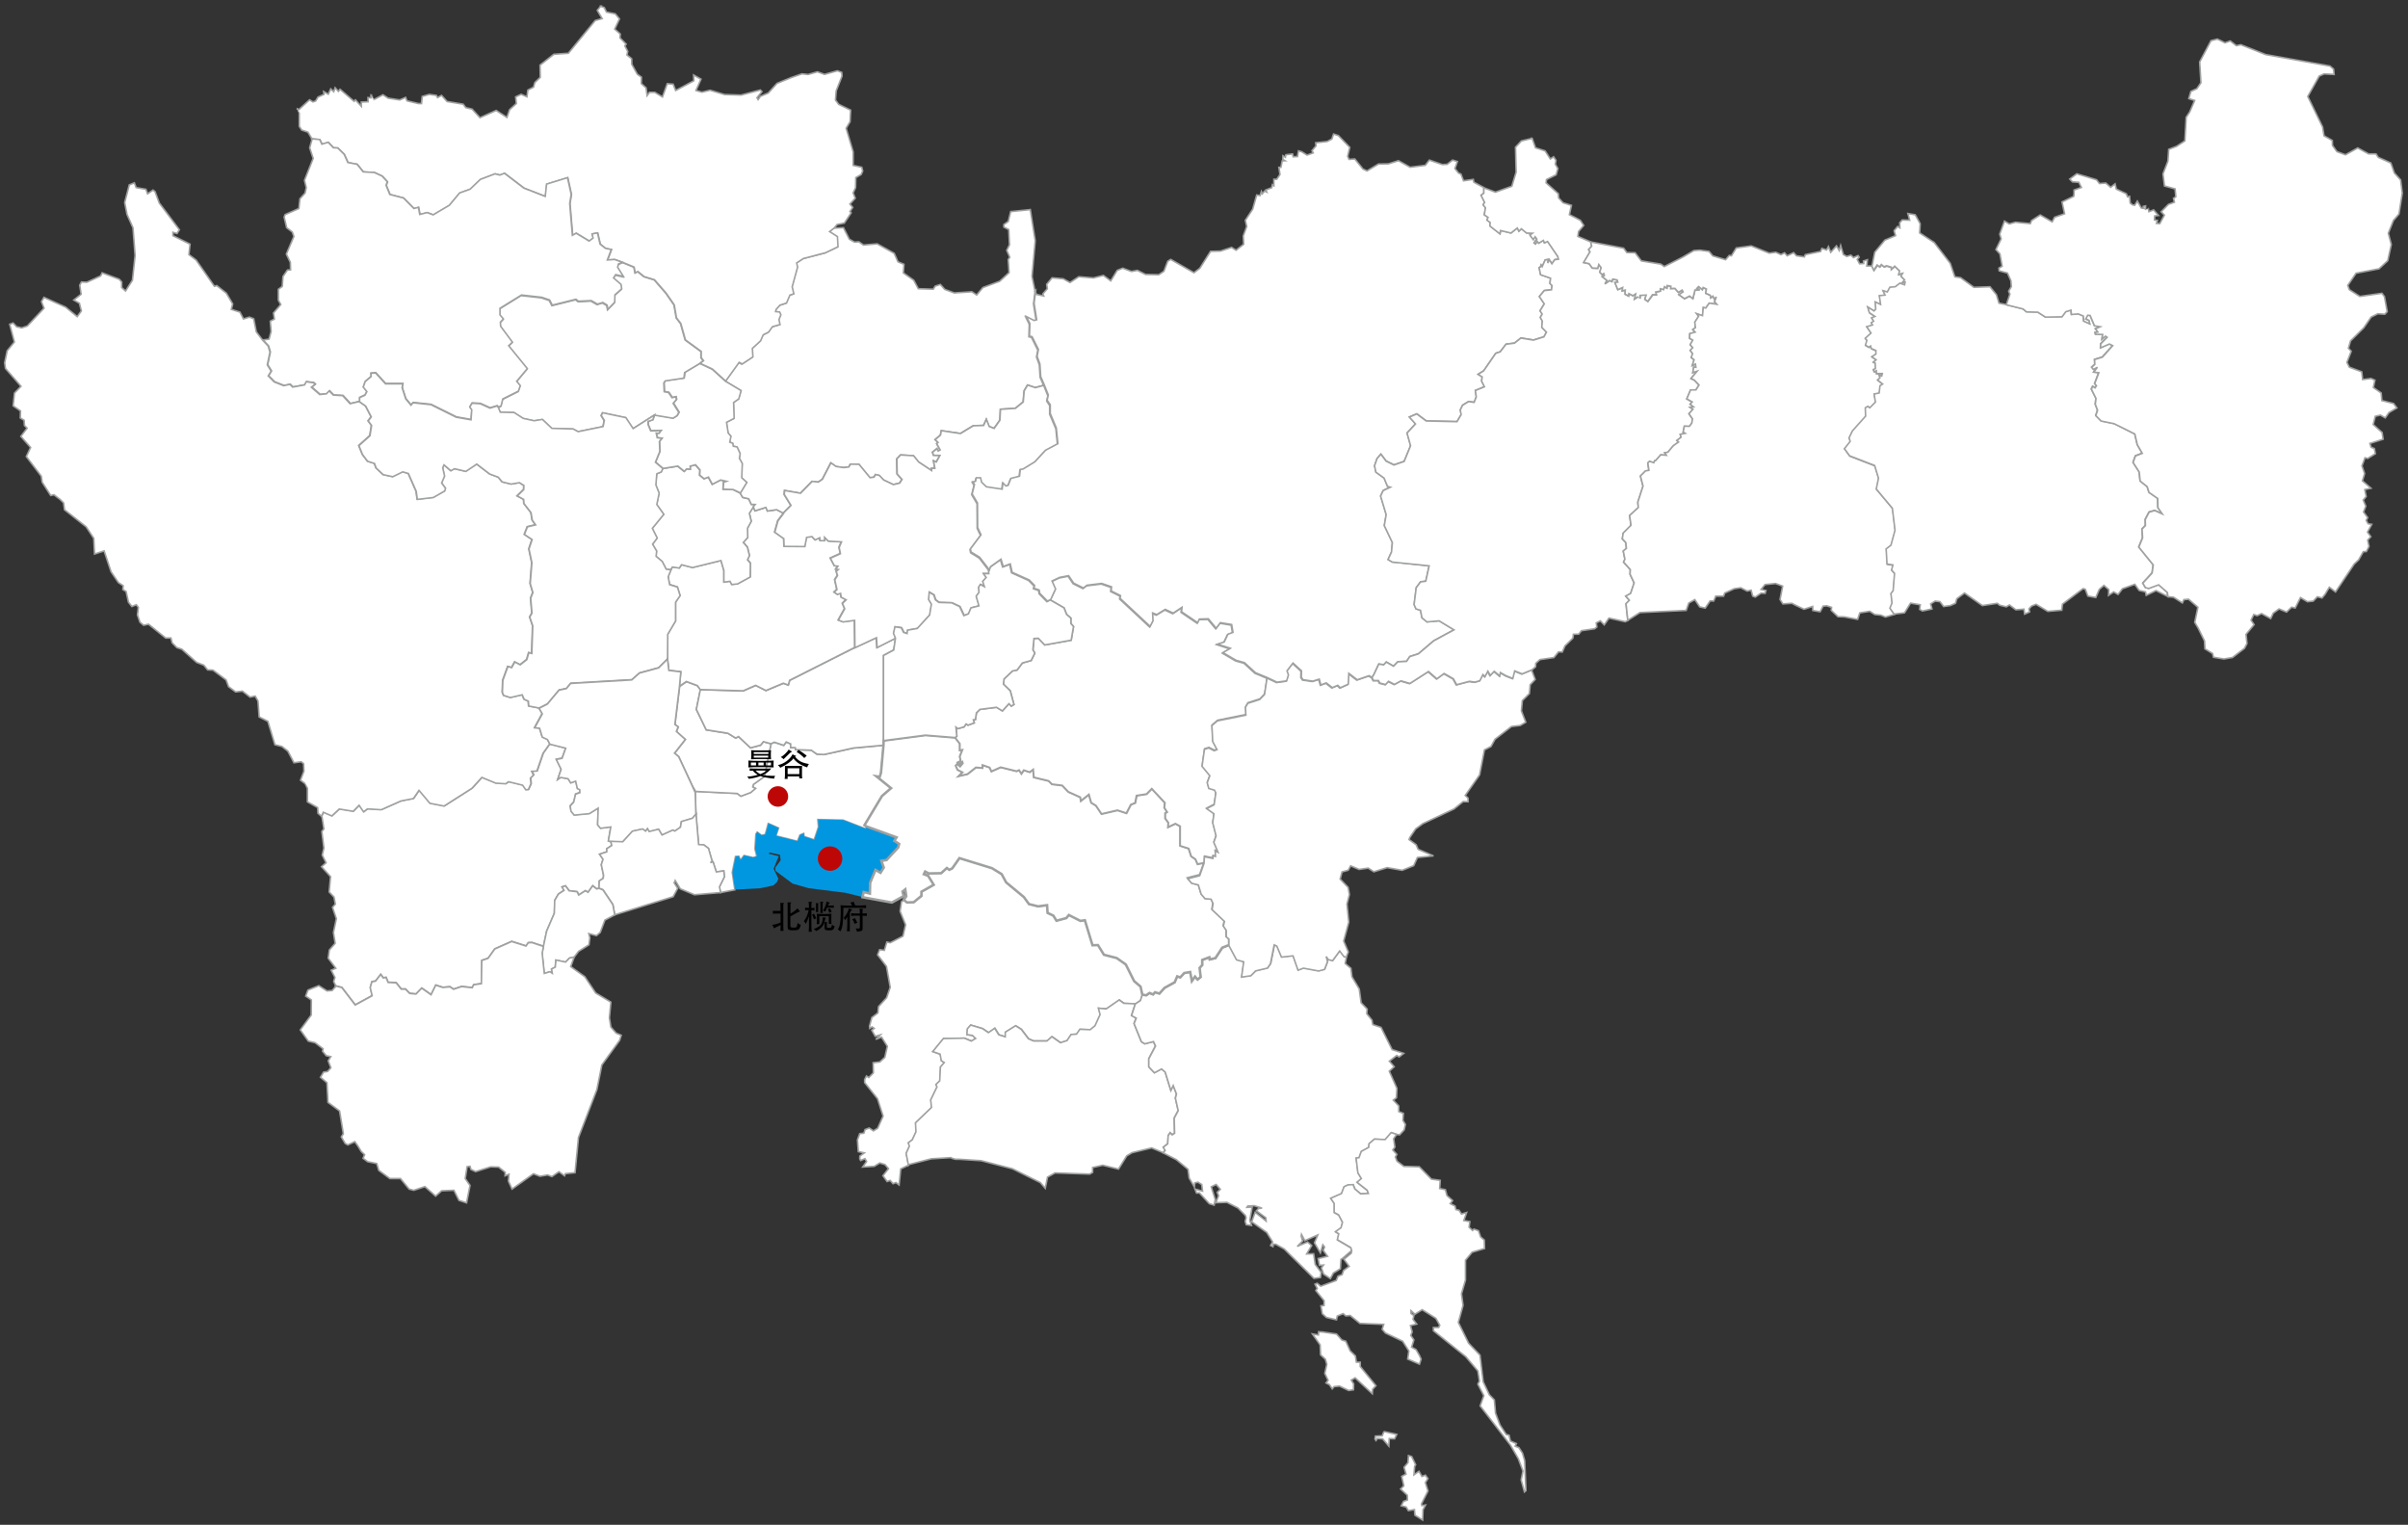
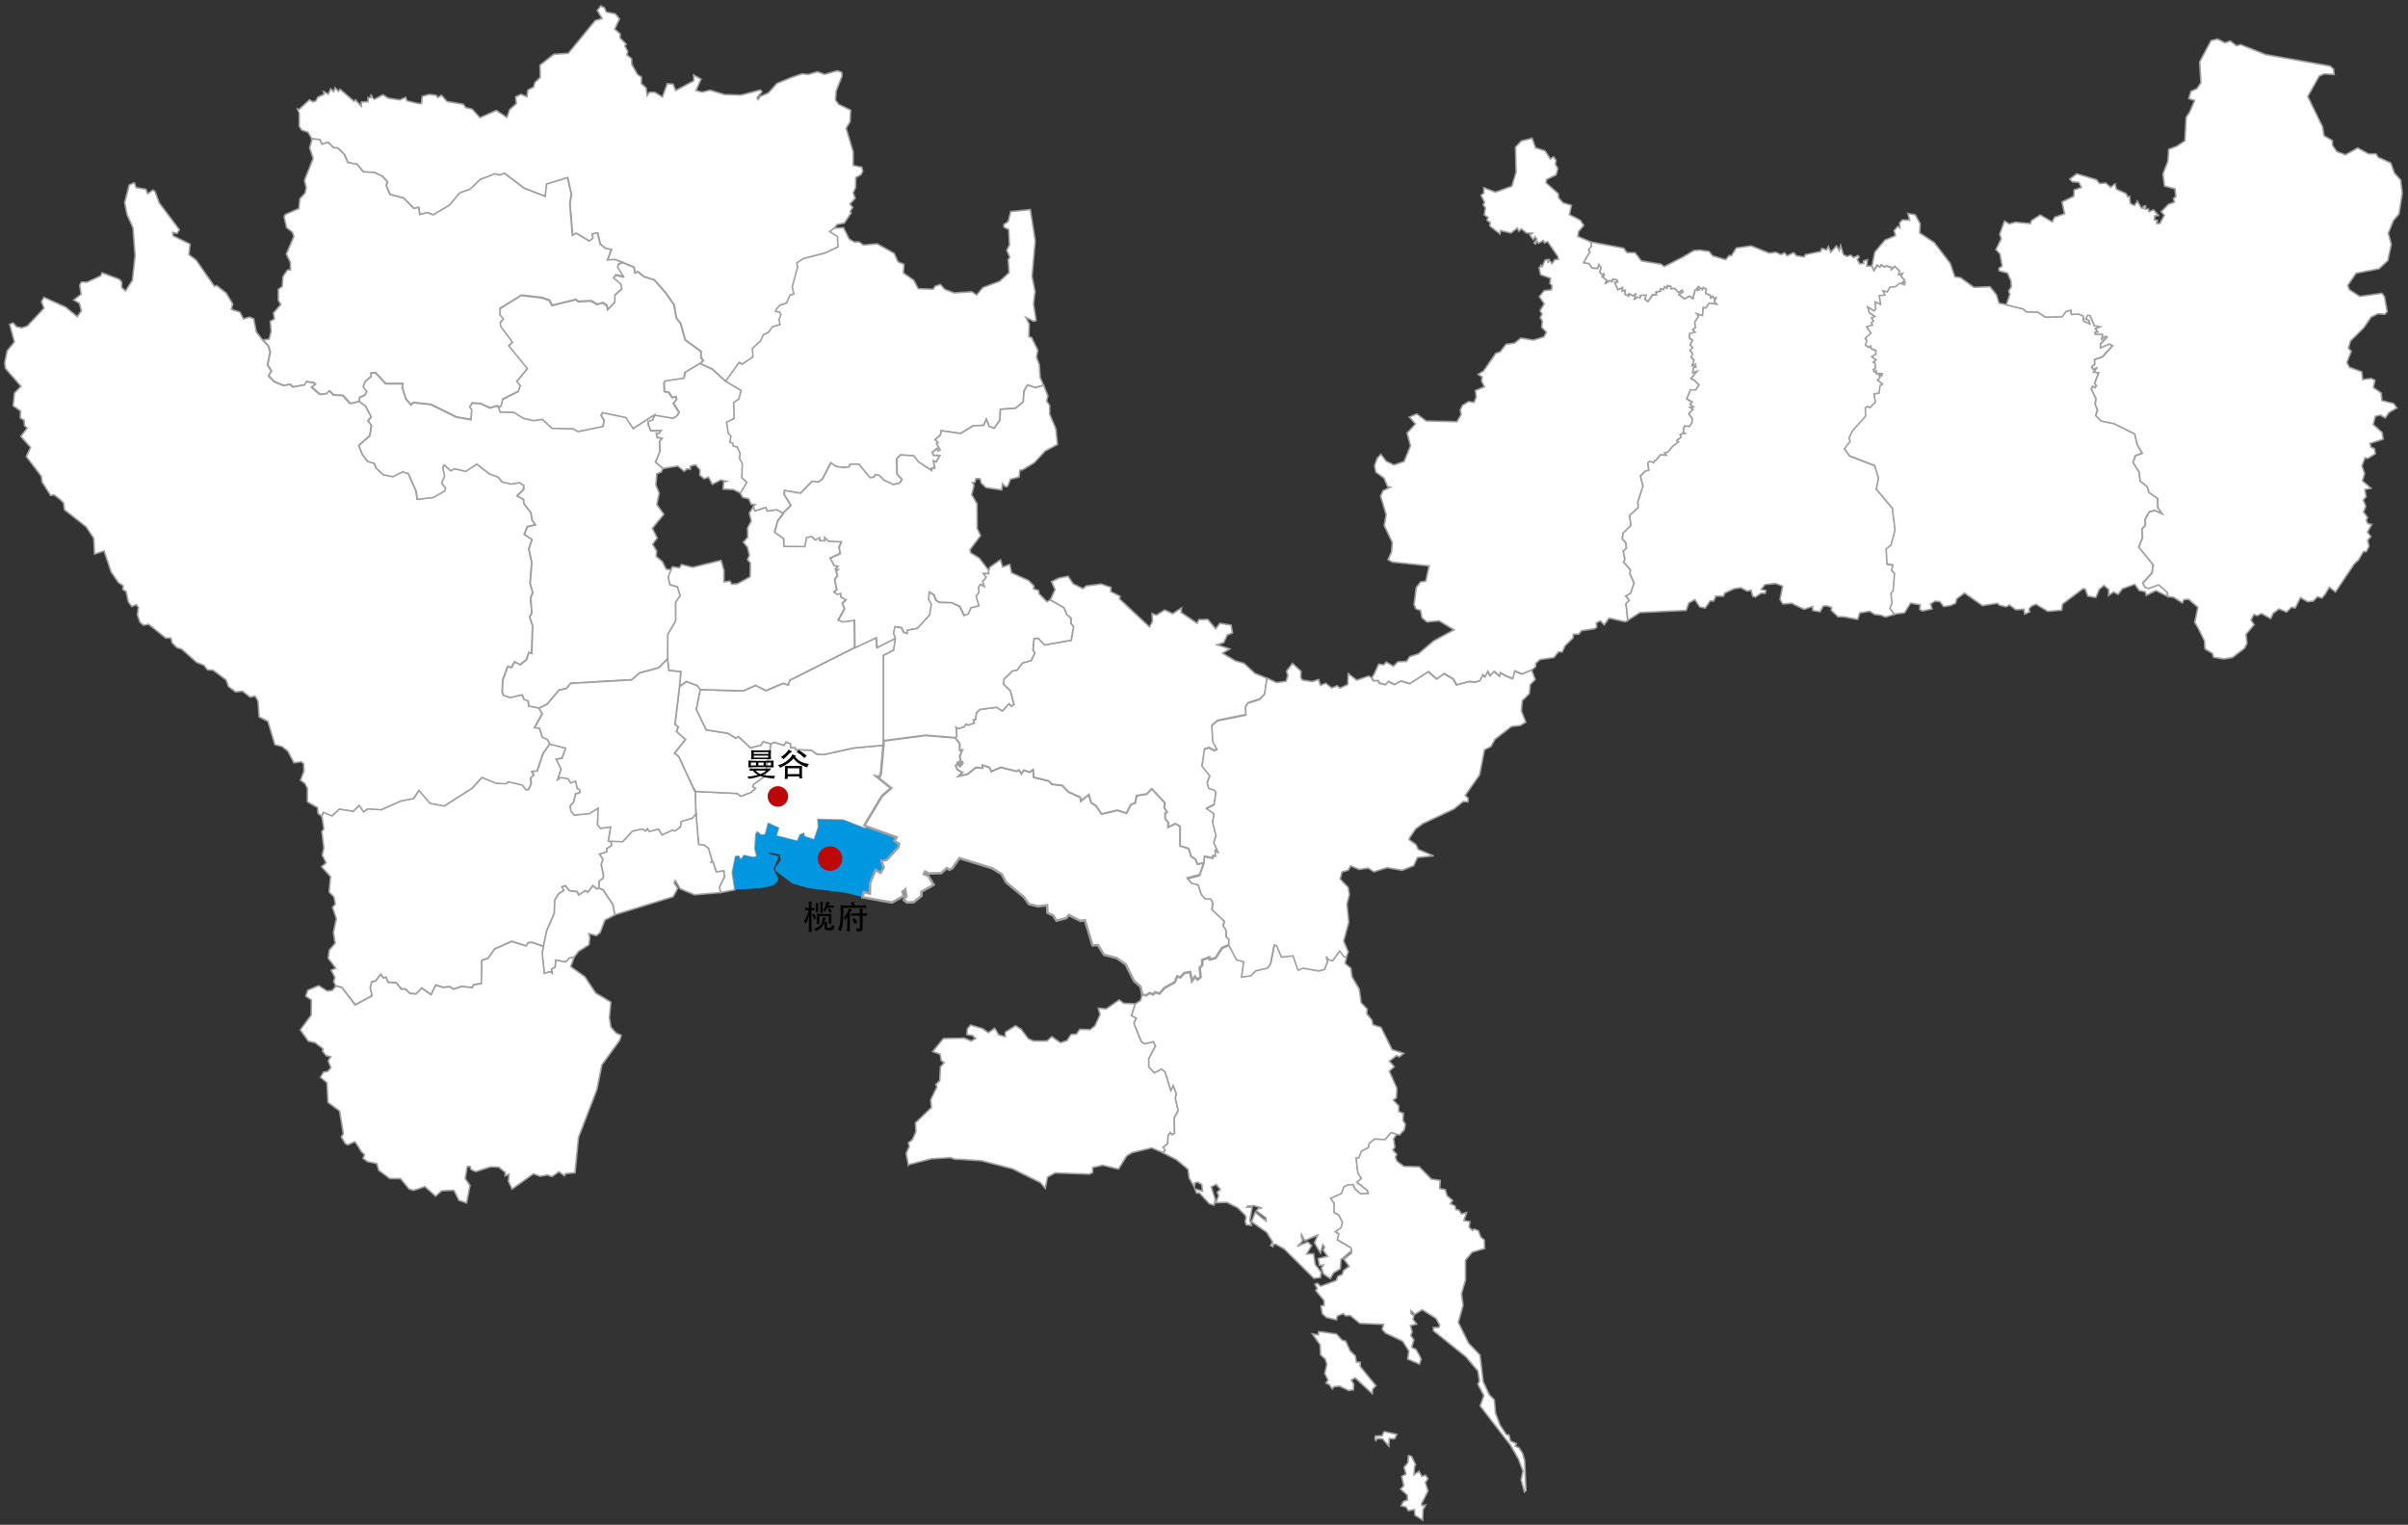
<svg xmlns="http://www.w3.org/2000/svg" id="map" version="1.1" viewBox="0 0 3070.4 1943.9">
  <rect x="0" y="0" width="3070.4" height="1943.9" fill="#333333" stroke="none" />
  <defs>
    <style>
      .st0 {
        stroke-width: 3.2px;
      }

      .st0, .st1 {
        fill: #fff;
        stroke: #9fa0a0;
      }

      .st2 {
        fill: #bd0707;
      }

      .st3 {
        fill: #0097e0;
      }

      .st1 {
        stroke-width: 2px;
      }
    </style>
  </defs>
  <path id="TH-10" class="st1" d="M983.1,948.3l4.2-2,12.1,4,3.1-4.3,5.6,2.5v4.6l6,.2.3,2.5,20.1.7,7.1,5,9,.5,37.6-8.3,38.3-3.5h0l-3.2,35.2-1.6,4.9-4.2-.6,18.7,15.1-11.6,10-22.3,37.2,2.3,1.5h0l-.7,3.2-29-11.2-32.1-.7.8,9.5-5.5,16.4-12.9-4.3-.4-3.9-4.8,2-3.2,8-27.4-6.9,3.3-10-13.1-5.8-3.8,14-4.8,1.2-5.5-4.2-1.7,2.6-1.2,18.9,2.4,9.4-4.6,1.6-11.7-2.7-4.6,6-2.1-5-4.2.3-4.1,20.4,3.3,22.1h0l-18.3,3.5h0l-1.4-7.3,6.3-12.9-.8-7.4-9.5,1.3-4.2-12.9-3.3,1.1,2.1-2.1-4.6-16.1-6-4.5-6.6-.4-3.3-38.5h0l-.8-27.6-4.1-9.3h0l4.4,7.6,53.1,2.6,4.6,3.5,12.5-4.7,6.1-5.2-3.5-1.9.8-3.2,14.3-10.3,8.2-41.5h0Z" />
  <path id="TH-11" class="st3" d="M937.2,1134.3l-3.3-22.1,4.1-20.4,4.2-.3,2.1,5,4.6-6,11.7,2.7,4.6-1.6-2.4-9.4,1.2-18.9,1.7-2.6,5.5,4.2,4.8-1.2,3.8-14,13.1,5.8-3.3,10,27.4,6.9,3.2-8,4.8-2,.4,3.9,12.9,4.3,5.5-16.4-.8-9.5,32.1.7,29,11.2.7-3.2h0l38.6,14-2.8,4.4,6.1,4-1.2,4.5-14.8,16-6.7,1,3.1,8.7-4.2,6.6-6.3-3.7-6.9,16.5-.3,13.7-7.9-2-1.5,6.6h0l-21.8-5.5-47.2-5.9-20.3-5.8-21.8-16.2-.4-4.1,6.9-9.4-.9-7.1-13.3-2.9-1.1,1.6,12.8,3.2-6.5,16,6.1,12.6-2,4.6-4.4,4-16.8,3.6-32,1.7v.2h0Z" />
  <path id="TH-12" class="st1" d="M893,879.4l-5.1,25.1,12.6,26,27.6,4.4,10,6.1,3.6-1.9,15.3,14.4,12.8-3.4,3.6-4.5,9.7,2.7h0l-8.2,41.5-14.3,10.3-.8,3.2,3.5,1.9-6.1,5.2-12.5,4.7-4.6-3.5-53.1-2.6-4.4-7.6h0l-17.1-36.7-5.3-4.4,13.8-17.5-11.4-10.2,2.3-5.8-4.2-3.1,5.9-48.5h0l8.8-6.1,14,5.2,3.7,5.1h0Z" />
  <path id="TH-13" class="st1" d="M1089.7,825.7l27.5-12.8.8,12.6,23.9-12.1h0l-2.2,15.1-13,7v108.5h0l-.2,6.1h0l-38.3,3.5-37.6,8.3-9-.5-7.1-5-20.1-.7-.3-2.5-5.9-.2v-4.6l-5.7-2.5-3.1,4.3-12.1-4-4.2,2h0l-9.7-2.7-3.6,4.5-12.8,3.4-15.3-14.4-3.6,1.9-10-6.1-27.6-4.4-12.6-26,5.1-25.1h0l54.7,1.6,15.9-7,13.1,6.6,22.2-9.3,6.3,2.3,1.8-6.1,82.9-41.8h-.2Z" />
  <path id="TH-14" class="st1" d="M960.8,646l1.9,5.3,14.1-4.4,1.8,4.6,11.9-1.7,8.3,4.3h0l-7.2,9.5-4,14.5,11.5,8.1.4,9.9,26.4.2,2.3-11.7,6.8-1,4.1,4.3,5.8-2.8.5,3.7h5.6v-4.2l4.9,4.9,16.8.9-3,7.1,1.6,8-12.8,5.8,5.1,9.6,4.5.5-2.7,3.9,3.2.4-2.6,2.2,1.6,5.5-3.5,5.4,2.8,12.4-3.6,3.4,4.2,2.8,4-1.3.8,4.9,6.3,3.3-4.7,4.6,2.9,6.8-8.1,14.5,6.1,2.3,14.6-2,.4,34.9h0l-82.9,41.8-1.8,6.1-6.3-2.3-22.2,9.3-13.1-6.6-15.9,7-54.7-1.6h0l-3.7-5.1-14-5.2-8.8,6.1h0l1.7-18.6-15.3-1.8-1.7-14.8h0l.2-31.3,10.1-17v-23.9l5.6-8.4-3.4-10.9-10-3.1-1.8-10,3.6-9h0l2-3.5,8.9,1.3,2.8-4.2,14,3.6,36.3-8.9,3.7,12.7v14.8l7.7-1.1,2.2,4.1,7.4-.7,16.2-8.9.2-17.6-3.7-4.3,2.5-5.3-2.6-10.7-5.2-6.1,5.6-6.3-.2-11.9,4.7-8.8-2.4-10.1,5.2-8.4v.2h0Z" />
-   <path id="TH-15" class="st1" d="M845.1,597.3l18.9-3,8.3,6.7,2.9-3.1,4.8.3-.3-3.8,6.9-1.8,5.7,6.6-.4,6.6,5.6,4.6,5.6-2.1,4.9,9.2,10.6-5.5,7.4,1.7-3.6,1.2-.6,8.8,12.9.5,9.1,4.4h0l3.3,5.6,7.7,1.8,3.2,7.1,5,.2-2.3,2.8h0l-5.2,8.4,2.4,10.1-4.7,8.8.2,11.9-5.6,6.3,5.2,6.1,2.6,10.7-2.5,5.3,3.7,4.3-.2,17.6-16.2,8.9-7.4.7-2.2-4.1-7.8,1.1v-14.8l-3.7-12.7-36.3,8.9-14-3.6-2.8,4.2-8.9-1.3-2,3.5h0l-6.1-.7-5.1-9.9-7.8-6.5.7-6.8-5.2-8.7,5.9-7.8-6.2-12.4,14.6-17.9-8.9-12.5,3-14.4-4.2-10.6,1.2-14.2,5.7-2.3,2-4.3h.2,0Z" />
  <path id="TH-16" class="st1" d="M1313.7,267.1l6.3,39.9-4.1,45.4,3.9,19h0l-2,16.1,3.3,21.1-3.3.9-9.8-5,4.4,8.9-.5,16,3.3.7,8.1,16.3-1.7,8.8,3.6,9.8,1,16,4.4,10.2h0l-10.6,2.9-9.9-3.3-4.3,7.3-1.3,14.3-10,8.1-19,1.2-.7,13.9-7.4,10.5-6.3-2.5-3.6-9.1-3.5,7.8-13.1.4-16.4,9.9-24.4-3.6-1.1,5.6-6.8,5.8,3.7,3.5-1.7,1.7,4.4,7.9-2.6,1.4-1.5-3-5.7,4.6,1.4,3.8,8.1.2-4.6,8.4-3.5-1.5,1.6,9.5h-4.2v3l-16.6-11-6.4-7.9-16.5-1-4.8,5,.4,19.2,6.2,7-3,4.7-8,1.9-12.5-5.9-5.3-5.7-5-1.2-1.9,3.3-5.1.7-14.1-17.1-10.8-.2-2.1,3.6-6.8.8-9.5-1.4-6.6-4.6-10.8,20.9-5.3,3.6-7.8-.9-14.8,15.1-20.3-3.5-.5,5,8.6,14-9.7,9.8h0l-8.3-4.3-11.9,1.7-1.8-4.6-14.1,4.4-1.9-5.3h0l2.3-2.8-5-.2-3.2-7.1-7.7-1.8-3.3-5.6h0l8.2-13.5-6.5-5.9.7-18.2-3.7-6.6,1-5.9-3.9-8.6-4.9-.9-.6-3.7-3.9-1.5,1.5-7.6-3.5-4-2.1-13.7,9.7-5-.7-20.3,6.6-4.5,3-10.6-20-12h0l17.2-23.9,3.9,2.1,13.6-9-.7-10.9,10.5-9.6,3.4-7.7,6.8-3.4,4.9-6.9,9.7-2.8-1.4-6.2,2.5-6.3-1.7-3.5-5.1-.5.7-2.8,4.9-5.4,8.4-2.7,4.3-10.1,5-1.6-2.1-8.9,6.9-25.2-1.2-5.3,8.7-5.7,28.1-7.3,15.9-7.6-.7-13-10-6.4,5.8-4.5h0l12.6-.6,7.5,14.7,6.6,3.7,5.5-.4,5.9,4.1,17.5-1.5,21.7,12.1,4.8,10.8,7.6,3.2-.7,11,13.2,9.3,5.8,10.8,19.1.6,2.5-3.9,6.5-2.1,5.7,6.3,12.1,4.5,22.4-1.5,6.2,4.1,7.9-9.5,21.4-8,12-11-1.1-16.7,2-2.9-3.9-8.8,3.5-7.1-1-19.4-6.2-3.2v-3.2l5.6-3.9,3.1-12.6,24.6-2.5.3-.2h0Z" />
  <path id="TH-17" class="st1" d="M892.4,463.4l15.7,7.3,16.9,15.3h0l20,12-3,10.6-6.6,4.5.7,20.3-9.7,5,2.1,13.7,3.5,4-1.5,7.6,3.9,1.5.6,3.7,4.9.9,3.9,8.6-1,5.9,3.7,6.6-.7,18.2,6.5,5.9-8.2,13.5h0l-9.1-4.4-12.9-.5.6-8.8,3.6-1.2-7.4-1.7-10.6,5.5-4.9-9.2-5.6,2.1-5.6-4.6.4-6.6-5.7-6.6-6.9,1.8.3,3.8-4.8-.3-2.9,3.1-8.3-6.7-18.9,3h0l-9.5-8.1,5.6-13.7-.5-12.8,3.2-4-6-.7-1.3-6,3.5.3,2.6-3.5-13.1.5-3.3-8.1v-4l5.9-2,2.3-6.3h0l23.8,4,5.1-3.2,2.3-4.2-7.2-11.6,4.1-4.8-.7-3.4-4.9,1-4.3-6.5-5.6-1.1-.5-11.3,1.8-2.5,23.8-3.5,1-7.2,19.2-11.5-.3.4h0Z" />
  <path id="TH-18" class="st1" d="M793.7,334.7l14.5,6,1.4,7.3,3.3-1.7,8.1,6.5,13.1,4,14.9,17.1,10.3,14.9,2.9,16.6,5.5,7.2,5.9,20.9,20.1,14.7v7.9l2.9,3.9-4.4,3.4h0l-19.2,11.5-1,7.2-23.8,3.5-1.8,2.5.5,11.3,5.6,1.1,4.3,6.5,4.9-1,.7,3.4-4.1,4.8,7.2,11.6-2.3,4.2-5.1,3.2-23.8-4h0l-27.3,17.4-9.3-14-29.6-6.2-1.7,3.5,3.9,6.3-1.6,7.8-31.9,6.5-6.2-3.4-27.2-.8-12.1-11.4-10.5,1.7-13.9-3-11.7-7.5-17.6-.4-2.5-6.1h0l3.3-1.4,2.2-8.9,19.9-10,2.4-7-4.6-5.5,13.6-16.2-23.8-29.2,4.8-4.5-15-20.2-.4-5.3,3.9-4.1-4.3-5.2v-8.4l27.3-16.9,25.8,2.9,10.1,3.4,3.4,6.6,30.2-7.5,3.2,2.5,16.3-.8,7.9,4.5,6.8-2.1,5.5,3.3,1,5.4,8.7-9,.3-9.5,8.6-7.6-.9-5.7-9.5-8.2,2.7-4.2,9.8,2.2-7.3-11.6,1-4.1,5.2-2.2.5-.4h0Z" />
  <path id="TH-19" class="st1" d="M998.9,654.1l9.7-9.8-8.6-14,.5-5,20.3,3.5,14.8-15.1,7.8.9,5.3-3.6,10.8-20.9,6.6,4.6,9.5,1.4,6.8-.8,2.1-3.6,10.8.2,14.1,17.1,5.1-.7,1.9-3.3,5,1.2,5.3,5.7,12.5,5.9,8-1.9,3-4.7-6.2-7-.4-19.2,4.8-5,16.5,1,6.4,7.9,16.6,11v-2.9h4.1l-1.6-9.5,3.5,1.5,4.6-8.4-8.1-.2-1.4-3.8,5.7-4.6,1.5,3,2.6-1.4-4.4-7.9,1.7-1.7-3.7-3.5,6.8-5.8,1.1-5.6,24.4,3.6,16.4-9.9,13.1-.4,3.5-7.8,3.6,9.1,6.3,2.5,7.4-10.5.7-13.9,19-1.2,10-8.1,1.3-14.3,4.3-7.3,9.9,3.3,10.6-2.9h0l5.3,13.3-1.5,6.7,3.8,5.7v11.1l7.9,18.5,2,20-15.7,8.4-13.7,14.8h0l-15.1,9.2h0l-3.4.4-1,8.7-11,2.8-3.5,8.9-2.9.7-3.8-3.9-.9,8-20.1-3-6.1-5.8-1.4-5.6h-5.4l-1,4.5-3.6.5,2.3,3.4-3,12.1,6.8,11.5.2,31.4,4.3,9.2-13.5,18,.8,3.9,11,6.8,12.4,16.1h0l.3,3.5h-6.9l3.6,4.9-4.5,5.1,2.2,6.7-5.2-2.8-2.2,3.5.5,6.6-3.6,4.9,3.5,12.3-10.2,2.6-3.2,7.6-5.8,2.2-5.4-11.5-10.1-4.8-16.4-.5-4.4-3.3-2.1-6.3-5.8-3.4-.7,9.4,3.5,5.8-2.3,13.9-15.7,17.1-12.5,2.2-.5,4.3-4.5-1.5-2.9-5.9-8.1-1.2-1.8,8.3,2.5,6.2h0l-23.9,12.1-.8-12.6-27.5,12.8h0l-.4-34.9-14.6,2-6.1-2.3,8.1-14.5-2.9-6.8,4.7-4.6-6.3-3.3-.8-4.9-4,1.3-4.2-2.8,3.6-3.4-2.8-12.4,3.5-5.4-1.6-5.5,2.6-2.2-3.2-.4,2.7-3.9-4.5-.5-5.1-9.6,12.8-5.8-1.6-8,3-7.1-16.8-.9-4.8-4.9v4.3h-5.7l-.5-3.7-5.8,2.8-4.1-4.3-6.8,1-2.3,11.7-26.4-.2-.4-9.9-11.5-8.1,4-14.5,7.2-9.5-.2-.4h0Z" />
-   <path id="TH-20" class="st1" d="M1152.6,1147.4l4,3.3,8.5-.3,10.1-8.1v-5.3l15.5-8.8-7-11.5-5.5-2.1,1.6-3.4,4.7,2.3,15.7-.3,7.3-6.6,3.2,2.3,3.8-1.9,9.2-13,41.5,12.8,12.4,7.6,5.6,10.5,22.6,18.7,6.5,9,11.7,2.9,11.5-1.5.5,9.9,7.3,3.4,4,6.6,12.6-3.6,3.1-3.9,14.8,7.5,5.7-.8,9.7,31.9,7-.2,7.6,12.3,16.4,4.2,11.5,8.2,10.7,21.2,8.2,7,2.2,10.2h0l-2.4,7.5-6.4,4.4h0l-14.7-.6-5.9-4.3-16.5,11.4-9.9-.9,2.2,8.1-6.5,14.3-6.1,5-13.2-.5-4.3,6.2-7,.4-5.2,7.8-8.4,2.7-10.9-7.7-6.3,5.4h-17.1l-6.5-2.7-9.2-12.1-7.2-4.5-13,8.2v5.9l-8.4-2.6-5.2-8.3-8,5.6-7.6-5.2-15.2-4.5-4.2,4.9-.5,7.3,7,1,4.1,3.9-5.5,3.3-8.9-3.7-26.7.5-13.6,16.6,9.4,3.3,1.5,8.3,3.8,2.4-4.9,5.6-.9,17.7-4.8,4.7,1.4,3-8,16.6.9,9.7-20.4,19.6.6,11.4-4.7,10.2-5.1,3.8,1.3,4.4-4.1,9,2.9,15h0l-10,4.8-2.1,20.5-4-3.1-3.7,1.5-3.7-4.2-3.9,1.4-5.3-7.4,7.1-9-4.5-5.2-6.7-2-7,4.3-14.7.8,5-7-2.1-3.6-5.5,2.3-1.2-2.3.2-3.4,5.7-4-7.7-1.6-1.1-15,2.9-7.9,5.3-.6,1.5-4.6,5.3-2,5.4,3.6,5.4-3.3,6.9-15.5-7.1-22.1-16.4-20.6v-3.9l2.3-4.5,3,1.9,5.8-5.9-.3-12.9,8.5-1,6.4-5.9,3.2-14-7.4-11.8-7.3,2.9,5.7-5.7-6.4,1.8-4.4-7.7,3.1-2.4-2.7-1.9-3,1.9-.3-2.9,3-11,7.7-5.8.8-8.1,10.3-11.3,4.6-13.3-4.8-26.6-11.3-14.8,2.6-6.5,6,.8,3.2-10.6,4.3.9,16.3-8.4,3.3-14.5-7-17.2,1.8-12.2,3.1-2.1h0Z" />
  <path id="TH-21" class="st1" d="M1158.3,1485.3l-2.9-15,4.1-9-1.3-4.4,5-3.8,4.7-10.2-.6-11.4,20.4-19.6-1-9.7,8-16.6-1.4-3,4.9-4.7.9-17.7,4.9-5.6-3.8-2.4-1.5-8.3-9.4-3.3,13.6-16.6,26.7-.5,8.9,3.7,5.5-3.3-4.1-3.9-7-1,.5-7.3,4.2-4.9,15.1,4.5,7.6,5.2,8-5.6,5.2,8.3,8.3,2.6v-5.9l13.1-8.2,7.2,4.5,9.2,12.1,6.5,2.8h17.1l6.3-5.5,10.9,7.7,8.4-2.7,5.2-7.8,6.9-.4,4.3-6.2,13.2.5,6.1-5,6.5-14.3-2.2-8.1,10,.9,16.5-11.4,5.9,4.3,14.7.6h0l-4.8,14.8,5.9,3.3-2.7,6.9,9.3,23.2,4.3,2.7,11.1-2.9,2.6,5.7-8.5,16.2v10.2l7.1,7.6,9.1-4.9,4.7,4,7.2,23.3,3-6.3,4.2,10.9-1.4,5.2,3.6,16-5.1,9.6.5,19.3-3.1,2-2.6-2.6-2.4,3.6-.6,10.5-5.7,4.4,2.4,3.9-2.5,3.2h0l-14.7-6.1-25.1,6.1-6.7,4-10.5,16.9-20.1-4.9-12.9,2.9v6.2l-3.8,2.2-44.1-1.5-9.6,5.3-2.9,14.3-6.3-7.3-35.5-17.6-40-10.3-24.8-1.6-3-.2h-4.8l-3.8-1-2.2-1.1-24.9,1.5-29.2,7.5v.5h0Z" />
  <path id="TH-22" class="st1" d="M1723.5,1594.2l-12,10.4-1.7.9-.7,12-8.9,5.4-3.9,7.1-8.6-5.7-2.8-7.9,2.7-3.6-5.2.3-1.6-8.6,12-2.9-5.5-7.5,1.6-4.4-2.2-2.8-3.1,10.4-7.5-12.9,4.2-10-16.6,7.3-4.2-8-.4,2.1,1.9,6.3-6.9,6.9,13.2-5.6,5.2,4.5-6.4,10.7,8.9-.2,2,13.6,7.5,10-.8,6.6-8.3,1.2-37.9-37.5-10.4-5.9-3.5-.3-.5,3.2-3-1.5,2.6-4.5-7.5-12.1-19.2-13.6,4.4-12.1,14,11.2-.4-4.2-12-8.9,2.7-2.9,4.5-.5-10-3.1-8.2.4-1.1,1.7,6.7-.3-3,16.7,2.1,6.7-6.7-1-1.3-4.2,1.2-4.7-1-2.9-9.4-9.5-14.1-7.2-14.1.5,3.5-9-1.8-4.2,4-3.9-5.3-6.2-6.3,3,5.1,16.2-1.4,7.2-6.2-1.9-12.6-13.7-3.6.2-2.1-5.2,9.7,2.7-1-8.4-4.8-3-4.1.9-.5,5.2-6.6-11.3-1.5-11.2-14.9-12.3-16.7-8.6h0l2.5-3.2-2.5-3.9,5.7-4.5.6-10.4,2.5-3.6,2.6,2.6,3.1-2-.5-19.2,5.1-9.6-3.6-16,1.4-5.2-4.2-10.9-3,6.3-7.2-23.4-4.6-4-9.1,4.9-7.2-7.6v-10.3l8.6-16.2-2.6-5.7-11.1,2.8-4.3-2.6-9.4-23.2,2.8-6.9-6-3.2,4.8-14.9h0l6.5-4.3,2.4-7.5h0l5,.9,4.2-3,4.6,1.9,2.5-2.8,5.6,1.7,6.6-7.3,13-7.1,3.2-7.6,3.9,1.4,5.1-5.6,7.6-1.2,2.1,11.5,4-5.7,3.2,3.8,3.9-3.2-1.3-11.7,3.5-3.6-.2-6.4,9.1-3.4.4,2.8,7.5-1.8,8.6-13.2,8.8-3.5h0l9.7,18.2,9.1,2.4-2.7,19.5,11.7-1.7,6.2-6.1,15.1-3.6,3.8-5.6,4.8-24.1,3.3,1.5,5.9,14.1,14.7-1.7,6.3,18.3,6.9-2.5,19.5,3.6,7.4-2,3.8-9.9-1.7-6.5,2.8,4,5.4,1.3,9.1-12.4,5.8,7.7,2.6-.2h0l-1.7,9,7.3,6.2,1.3,10.7,9.3,15.6,2.4,17.6,7.7,8-.5,5.9,6.6,8.1,1.1,5.8,10.5,3.6,14.1,28.3,14.8,4.8-5.8,4.5-3.1-1.8-9.4,7.2,6.2,7.1-6.3,5.7,9.7,21.8-.5,12-4.1,3.1,7,7.4v7.2l5.9,2.3-.6,8.9,3.2,5.2-1.6,7-5.8,6.2-3.6-.4h0l-6.9-2.3-7.8,8.9-13.6-.6-6.8,5.8-.4,4.7-9.5,5.2-3,8-3.7.5,2.4,18.9,4.4,7.3-5.6,4.7,12.8,10.1,1.7,4.2-9.9.5-7.5-6.3-2.1-5.5-6.6.4-4.9,2.3-3.3,8.8-13.7,6,4.5,6.6v11.5l5.7,3.1,4.8,9.4-1.9,7.1-7,5,4.1,2.7-1.8,7.5,17.2,10.1,1,3.6v-.3h0Z" />
  <path id="TH-23" class="st1" d="M1803.8,1869.3l-.9,10.9,6.4-4.5,3.8,6.6,4.4-1.7,3.2,4.4-3.2,5.1,3.3,10.7-4.8,9.5-3.5,7,.6,2.2,4.6-.8-3.2,6-.5,13.1-9.8-6.1-.7-7.2-7.7,1.4-2.9-4.7-6.2-1.5,2.9-5.6,5-1.8-.2-6.1-8.5-7.9,4.1-4.1-2.7-12,5.5-2.9-2.5-8.7,5-5.9.6-9,4,1.1,5.2,10.5-1.4,2.1h0ZM1764.5,1825l16.5,3.7-2.8,5.6-6.8-.3-.5,9.6-7.9-9.2-6.8-.5-1.7,2.6-1.3-2,.6-3.7,8.6-.3,2.2-5.4h0ZM1684.9,1697.9l19.3,2.8,6.7,7.6,5.1,1.6,5.5,12.2,6.7,6.5,1.3,8h4.9v5.5l20,24.5-4.2,4.5-.4,5.7-21.9-20.2-5,2.9,3.1,4.8-.2,7.5-6.1.9-11.7-5.6-6.8.6-2.5,2.9-3.6-5.3-4.3-2.2,2.6-3.4-4.2-8.8,2.6-11.6-1.9-6.5-6.1-5.6-.5-12.6-9.9-14,7.7,1.3.3-4.2,3.5.4v-.2h0ZM1723.5,1594.2l-1.1-3.7-17.2-10.1,1.8-7.5-4.1-2.8,7-4.9,1.9-7-4.9-9.4-5.7-3.1v-11.5l-4.5-6.6,13.8-6,3.3-8.7,4.9-2.3,6.6-.4,2.1,5.5,7.5,6.3,9.9-.5-1.6-4.2-12.9-10.1,5.5-4.7-4.4-7.3-2.3-18.8,3.7-.5,2.9-8,9.5-5.2.5-4.7,6.8-5.8,13.6.6,7.8-8.9,6.9,2.3h0l-3.8,5.6,1.6,10.6-2.7,3.7,5.2,5.6-1.9,3.3,2.1,5.4,8.8,6.6,19.6.5,15.4,15.7,11.3,1.6-.7,10.4,7.3,1.5,2,7.5,7.2,6.3-3,4,6.1,3,1.1,4.6,4,.8,3.1,4.8,6.6-1.9-3.6,10.2,7.7,1.4-1,7.1,4.5,4.2,1.7-1.8,5.8,2.1,2.7,7.9,4.7,4,.3,10.8-15.8,4.7-8.5,10.2v25.3l-5.1,17.5,2,14.7-6,21.8,13.1,26.5,14.5,15.2,4.1,34,7.8,16.5,6.4,6.6,1.5,16.8,5.7,15.1,7.9,12.1,3.7,1,1.7,7.4,7.6,3.3-1.5,3.3,4.7,1.8,4.6,7.1,2.8,9.5,1.6,38.3-1.9,1.6-4.2-15.3,2.3-11.3-5.9-15.7-10.1-17.4-38.6-50,4.7-13-7.6-14.7,2-3.9-2-12.9-15.3-18.1-41.4-33.2v-4.1h6.7l1.4-2.9-5-8.8-17.4-11-9.3,5.8-5-4.6v3.6l3.7,2.7-1.1,4.8,4.7,6-8,1.9,2.2,8.1-1.8,4.5,4,5.7-2.9,9.2,5.7,3.2,4.3,7.4,2.1,4.7-2.1,6.4-15-6.5,1.5-10.3-7.9-12.4-22-10.5-4.1-4.7,1.9-6.3-30.3-1.2-12.4-10.1-5.6.5-3.4-2.9-7.5,3.1-1,4.8-12.8-3-5.3-4.8-1.7-10,4-.5v-6.1l-10.5-12.9,1.8-2.8-2.9-5.3,2.8-1.2,4.6,3.7,19.7-7.3,2.3-5.5,5.2-1.9,1.8-5.3,7.2-5.3-6.7-9,9.4-7.8.4-3.3h.1Z" />
  <path id="TH-24" class="st0" d="M1126.7,944.1l53.5-7,37.9,3.1h0l6,7.8v8.2l3.4-.6-3.4,8.8,1.2,5.9-3.6,1.8,1.9,1.8,3.7-3.1.7,2.3-3.7,4.4-3.7-3.2-1.6,1.9,2.2,5,6.5,3.3-4.4,4.5,10.3-2.4,10.8-8.5,8.1.7.2-3.8,9.4,3.3,2.2,4.8,11.7-5.2,20.2,5,3.4-1.4,2.8,4.4,3-4.3,7.6,2.5,4.6-3.5.9,10.2,18.8,4.5,4.2,4.2,13.1,1.6,7.8,8.2,15.3,6.9.7,4.4,10.2-8.1,3,10.7,6,3.6,7.1,10.6,20.2-4.7,11.3,3.7,5.6-10.8,5.5-2.2,1.8-9.3,12.8-2,6.8-6.9,16.9,18.1-.7,6.3,3.7,5.8-2.6,1.5v6.4l4,5.4-.3,5.4,9.1-4.3,6.3,3.4v24.9l10.8,3.5,3.2,9.9,5.4,3.7,2.7,6.2,8.4-1.8h0l-5.6,15.9-15.1,3.9,4.9,5.8,8.5,2.1,3.6,11.8,4.9,5.7,7.7.7,2.6,5.5-1.3,7.8,15.8,15-1.4,6,3.7,5.4v8.3l3.3,2.9v8.3h0l-8.8,3.5-8.6,13.2-7.4,1.8-.4-2.8-9.1,3.4v6.5l-3.3,3.6,1.3,11.7-4,3.2-3.2-3.8-4,5.7-2.1-11.5-7.6,1.3-5.1,5.6-3.9-1.3-3.2,7.5-12.9,7.1-6.6,7.3-5.6-1.7-2.4,2.8-4.6-1.9-4.2,3-5-.9h0l-2.2-10.2-8.2-7-10.6-21.2-11.6-8.2-16.3-4.2-7.6-12.3-7,.2-9.7-31.9-5.7.8-14.8-7.5-3.1,3.9-12.6,3.4-4-6.5-7.4-3.5-.6-9.8-11.4,1.5-11.7-2.9-6.5-9-22.6-18.7-5.7-10.5-12.4-7.6-41.5-12.8-9.1,13-3.8,1.9-3.1-2.3-7.3,6.6-15.7.3-4.7-2.4-1.6,3.4,5.5,2.1,7,11.4-15.6,8.8v5.3l-9.9,8.1-8.5.3-4-3.2h0l3.1-4.7-1.3-8.8-3.5,2.8,1.4,5.8-15,8.2-37.4-6.8h0l1.5-6.6,7.9,2,.3-13.7,6.9-16.5,6.3,3.7,4.2-6.6-3.1-8.7,6.7-1,14.8-16,1.2-4.5-6.1-4,2.8-4.4-38.6-14h0l-2.3-1.5,22.3-37.2,11.6-10-18.7-15.1,4.2.6,1.6-4.9,3.2-35.2h0l.2-6.1h0Z" />
-   <path id="TH-25" class="st1" d="M1339.2,764.9l6.1-13.3-4.5-10.1,9.6-4.6,11.5-2.2,6.4,9.5,12.5,6.2h0l4.5-3.5h0l18.8-2.3,12.5,4.3-.4,5.3,11.9,5.9-.6,3.5,38.3,35.7,3.7-7.1-.5-10,5.3,2.1,10.8-6.6,10.2,4.7,11.2-7.4-.6,5.7,20.5,13.9,2.2-4.6,11.5-.3,10,12,5.3-7.1,14.4,2.4,1.7,10-6.5,2.4-4.7,9.9-8.5,2.7,16.3,5.3-9.4,5.5,16.7,9.8,10.7,3,14,12.8,15.5,6.4h0l-3,19.8-6.2,6.4-15.1,4.8-3,5.1.5,10-36.3,7.3-7,6,1,20.3,5.5,10.4-3.6,1.4-6.9-3.5-5.5,1.7-3.1,21.7,9.9,12-3.3,8.9,2,7.3,7.3,2.2,1.7,3.6-2.2,15-9.5,4.9,9.3,6.6-1.6,11.4,4.3,16.8-2.9,8.2,5.4,12.7-3.7-1.8.5,7-3.3-.4v3l-10.9-2.2-.4,8.3h0l-8.4,1.8-2.7-6.2-5.4-3.7-3.2-9.9-10.9-3.5v-24.9l-6.2-3.4-9.1,4.3.3-5.4-3.9-5.4v-6.4l2.5-1.5-3.7-5.8.7-6.3-16.9-18.1-6.8,6.9-12.8,2-1.8,9.3-5.5,2.2-5.6,10.8-11.3-3.7-20.2,4.7-7.1-10.6-6-3.6-3-10.7-10.2,8.1-.7-4.4-15.3-6.9-7.8-8.2-13.1-1.6-4.2-4.2-18.8-4.5-.9-10.2-4.6,3.5-7.6-2.5-3,4.3-2.8-4.4-3.4,1.4-20.2-5-11.7,5.2-2.2-4.8-9.4-3.3-.2,3.8-8.1-.7-10.8,8.5-10.3,2.4,4.4-4.5-6.5-3.3-2.2-5,1.6-1.9,3.7,3.2,3.7-4.4-.7-2.3-3.7,3.1-1.9-1.8,3.6-1.8-1.2-5.9,3.4-8.8-3.4.6v-8.2l-6-7.8h0l2.1-1.7-1.1-11.6,2.4,1.9,7.9-2.2,2.7-3.8,2.3,1.6,8-2.9-1.1-4,2.6-.2,1.3-8.6,4.4-4.4,21.2-2.7,7.5,4.6,8.4-9.2,3,3.1,3.3-2-4.7-17.5-8.7-8.5.8-6.6,10.7-10.2,5.9-1.2,6.8-9,11.2-3.1,4.6-9.5-2.4-4.2,1.4-14.4,5.5-.3,8.2,8.5,33.7-6,3-17.5-3.4-3.8v-6.9l-5.5-4.7-3.2-8.3-17.6-10.2h0Z" />
+   <path id="TH-25" class="st1" d="M1339.2,764.9l6.1-13.3-4.5-10.1,9.6-4.6,11.5-2.2,6.4,9.5,12.5,6.2h0l4.5-3.5l18.8-2.3,12.5,4.3-.4,5.3,11.9,5.9-.6,3.5,38.3,35.7,3.7-7.1-.5-10,5.3,2.1,10.8-6.6,10.2,4.7,11.2-7.4-.6,5.7,20.5,13.9,2.2-4.6,11.5-.3,10,12,5.3-7.1,14.4,2.4,1.7,10-6.5,2.4-4.7,9.9-8.5,2.7,16.3,5.3-9.4,5.5,16.7,9.8,10.7,3,14,12.8,15.5,6.4h0l-3,19.8-6.2,6.4-15.1,4.8-3,5.1.5,10-36.3,7.3-7,6,1,20.3,5.5,10.4-3.6,1.4-6.9-3.5-5.5,1.7-3.1,21.7,9.9,12-3.3,8.9,2,7.3,7.3,2.2,1.7,3.6-2.2,15-9.5,4.9,9.3,6.6-1.6,11.4,4.3,16.8-2.9,8.2,5.4,12.7-3.7-1.8.5,7-3.3-.4v3l-10.9-2.2-.4,8.3h0l-8.4,1.8-2.7-6.2-5.4-3.7-3.2-9.9-10.9-3.5v-24.9l-6.2-3.4-9.1,4.3.3-5.4-3.9-5.4v-6.4l2.5-1.5-3.7-5.8.7-6.3-16.9-18.1-6.8,6.9-12.8,2-1.8,9.3-5.5,2.2-5.6,10.8-11.3-3.7-20.2,4.7-7.1-10.6-6-3.6-3-10.7-10.2,8.1-.7-4.4-15.3-6.9-7.8-8.2-13.1-1.6-4.2-4.2-18.8-4.5-.9-10.2-4.6,3.5-7.6-2.5-3,4.3-2.8-4.4-3.4,1.4-20.2-5-11.7,5.2-2.2-4.8-9.4-3.3-.2,3.8-8.1-.7-10.8,8.5-10.3,2.4,4.4-4.5-6.5-3.3-2.2-5,1.6-1.9,3.7,3.2,3.7-4.4-.7-2.3-3.7,3.1-1.9-1.8,3.6-1.8-1.2-5.9,3.4-8.8-3.4.6v-8.2l-6-7.8h0l2.1-1.7-1.1-11.6,2.4,1.9,7.9-2.2,2.7-3.8,2.3,1.6,8-2.9-1.1-4,2.6-.2,1.3-8.6,4.4-4.4,21.2-2.7,7.5,4.6,8.4-9.2,3,3.1,3.3-2-4.7-17.5-8.7-8.5.8-6.6,10.7-10.2,5.9-1.2,6.8-9,11.2-3.1,4.6-9.5-2.4-4.2,1.4-14.4,5.5-.3,8.2,8.5,33.7-6,3-17.5-3.4-3.8v-6.9l-5.5-4.7-3.2-8.3-17.6-10.2h0Z" />
  <path id="TH-26" class="st1" d="M1260.8,727.3l1.3-4.1,13.5-9.6,2.8,9.3,9-3.3,2.4,10.7,21.8,9.8,6.8,7-.7,3.5,6.6,2.3.6,4.1,10,10.1,4.2-2.3h0l17.6,10.2,3.2,8.3,5.5,4.7v6.9l3.4,3.8-3,17.5-33.7,6-8.2-8.5-5.5.3-1.4,14.4,2.4,4.2-4.6,9.5-11.2,3.1-6.8,9-5.9,1.2-10.7,10.2-.8,6.6,8.7,8.5,4.7,17.5-3.3,2-3-3.1-8.4,9.2-7.5-4.6-21.2,2.7-4.4,4.4-1.3,8.6-2.6.2,1.1,4-8,2.9-2.3-1.6-2.7,3.8-7.9,2.2-2.4-1.9,1.1,11.6-2.1,1.7h0l-37.9-3.1-53.5,7h0v-108.5l13.1-7,2.2-15.1h0l-2.5-6.2,1.8-8.3,8.1,1.2,2.9,5.9,4.5,1.5.5-4.3,12.5-2.2,15.7-17.1,2.3-13.9-3.5-5.8.7-9.4,5.8,3.4,2.1,6.3,4.4,3.3,16.4.5,10.1,4.8,5.4,11.5,5.8-2.2,3.2-7.6,10.2-2.6-3.5-12.3,3.6-4.9-.5-6.6,2.2-3.5,5.2,2.8-2.2-6.7,4.5-5.1-3.6-4.8h6.9l-.3-3.6.3-.4h0Z" />
  <path id="TH-27" class="st1" d="M1615.6,864.5l12,5.7,12.3-1.7,2.3-7.5-1.8-5.3,7.6-9.9,10.8,9.9h0l-.2,8.1h0l2.1,3.2,12.5,1.9,8.3-2.6,2,7.4,6.9-2.6,7.7,6,7-2.9,3.3,3.1,10.1-4.6.7-13.8,10.7,8.2,15.2-5.2,3.8,2.3h0l1.9,3.7h6.3l1.7,3.2,7.3,1.9,3.8-4.1,7.7,3.9,8.2-4.5,11.4,3.3,23.7-15.2,10.7,9.3,9.2-6.8,11.8,6.7,4.2,7.6,16.3-4.3,7,1h0l6.3-1.8h0l3.9-7.8,2.6,2.6,3.7-6.9,3.1,5.4,5-5.3,7.1,5.9.8-4.3,7.2,4.1h0l8.6,3.4h0l2.4-9.6,9.5,3.8,12.6-5.2h0l4.6,12-6.4,6.7-1,11.3-9,9-1.2,13.1,5.6,14.4-7.1,4.2-11.2,1.3-20.9,16.2-5.2,9.3-8.3,4.3-6.2,31.9-18.3,26.2,3.6,3.4v4.6l-6.3-.2-11.6,9.4-39.9,18.8-9,6.6-7.4,10.8-1.1,2.8,9.1,6.6,2.6,5.9,19.5,8.3-20.5,2.1-4.7,10.4-14.7,5.9-19.1-3.4-17,5.3-7.2-4.7-11.6,1.7-10.8-4.6-3.1,5.6-7.9,2.2-2.4,9.1,10.2,10.6,1.6,9.1-3.1,12.1,2.3,23.1-6.5,24.1,5.9,13.9-2.5,6.2h0l-2.7.2-5.8-7.6-9.1,12.4-5.4-1.4-2.7-4,1.7,6.5-3.8,10-7.5,2-19.4-3.6-6.9,2.6-6.4-18.3-14.7,1.6-6-14.1-3.3-1.5-4.8,24.1-3.8,5.5-15.1,3.6-6.2,6.2-11.7,1.7,2.7-19.5-9.1-2.5-9.7-18.1h0v-8.3l-3.4-2.9v-8.3l-3.7-5.4,1.4-6-15.8-15,1.3-7.8-2.6-5.5-7.7-.7-4.9-5.7-3.6-11.8-8.5-2.1-4.9-5.8,15.1-3.9,5.6-15.9h0l.4-8.3,10.8,2.2v-3l3.4.4-.5-7,3.7,1.8-5.4-12.7,2.9-8.2-4.3-16.8,1.6-11.4-9.3-6.6,9.5-4.9,2.2-15-1.7-3.6-7.3-2.2-2-7.3,3.3-8.9-9.9-12,3.1-21.7,5.5-1.7,6.9,3.5,3.6-1.4-5.5-10.4-1-20.3,7-6,36.3-7.3-.5-10,3-5.1,15.1-4.8,6.2-6.4,3-19.8.2-1.1h0Z" />
-   <path id="TH-30" class="st1" d="M1319.8,371.4l1.9,4,9.1,1.9-1.1-2.7,5.7-6.5-.8-5.6,6.9-8.3,14.2,1.2,8.6,4.8,11.3-7.4,18.7,1.5,12.6-3.2,9.4,7,8.2-13.4,7.1-2.8,11.1,4.2,7.6-1.4,10.4,5.2,16.9.3,6.5-4.4,4.9-12.8,3.8-2.3,29.6,17,7.4-5.6,13.8-21.7,12.6-.3,14.2-4.7,5.7,3.6,9.7-7.6-.5-10.7,4.4-12-1.8-7.8,9.4-14.3,5.1-18,4.3.7,1.7-5.1,1.1,2.9,3-3.5,2.7,1.2-1.2-2.6,7.6-2.9.8-3.9,1.9,1.4v-8.3h3.7l4.1-6.1-1.4-9.1h2.6l1.6-8.2,3.6-.2-2.8-1.6.2-4.7,3.1,1.9.6-3.2,8.5-1.1.8,3.7,5.5-.3,1.3-7.3h0l4,1.1h0l6.9,4.3,7.9-2.8-1.6-2.8,5.2-6.2-.5-3.9,14.6-1.6,6-3.1,2.2-6.4,6.1,1.9h0l14.6,15.1-2.7,11.4,1.7,3.9,7.4-.5,10.4,12.8,5.2,2.4,14.6-8.8,12.6-.2,12.9-4,14.8,8.3,19.4-2.4,5.2-6.7,16.5,5.7h0l6.2-.3h0l6.9-5.4,6.1,1.9-3.1,8.9h0l4.6,5.8h0l3,1.2,3.3,8.6,12.5-1.8.7,3.6,12.8,6.9h0v7l-3.5,2.6,4.5,9.1-1.9,3.1,3,3.7-1.5,9,4.8,3.3-1.4,3.5,4.1,3-.4,4.4,12.9,10.1.7-4.3,13.3,3.2,8.1-6.4,2,4.1,3.2-3.1,6.6,5.4,7.5.3-3.2,2.2h0l2.1,3.1h0l2.2,2.7,2.3-3.6,2.2,3-3.5,4.9,1.7,1.4,2.3-3.4,1.8,2.4,6.1-3.6,1.2,3.2,4.1-1.8,13,19,.9,3.6-4.7.6-3.7,5.2-3.5-5.2-1.8,4.3.4-4.5-3.7.6-3.8,8.5h0l-1.3-2-.7,2.2h0l-1.9,1.1,1.9,9,12.7,4.4-.8,6.7,2.7,2.7-.7,5.4-9.2,1-6.3,7.6,6.3,9.3-5.4,8.9,2.7,4.1-2.4,4.4,2.6,4.6-.7,7.9,6,6.2-3.3,6-13.3,4.1-16-2.6-8.2,6.5-10.8,1.4-7.4,9.7-5.7,1.9-15.4,22.3-7.1,4.5,5.2,3.2-.7,5.4,3.6,7.2-11.6,4.8,1.2,8.1-2.7,7-7.1-1-7.7,4.7-2.9,6,1.1,5.9-5.3,9-39.3-.9-12-9-9.4,4,7.8,8.8-10.8,11.6,4.5,16.2-8.2,20-13,4.5-10-4.9-6.7-8.8-4.8,5.5-3.2,9.2,1.7,8.2,10.4,7.5,4.4,10.6,3.7,1-9.3,4.4-3.2,7,7.1,23.6-2.4,14,10.3,21.6-1.1,12.1-4.4,9.6,5.4,3.2,47,4.8-4.3,19.6-6.7.9-5.5,7.4-2.7,21.5,2.4,5.5,5.8,1.8,1.8,9.5,6.4,5.3,15.5-1.4,19,11.5-26,14.1-19.4,16.5-11,3.5-4.1,6.1-11.2.6-5.4,5.6-9.3-5.3-3.2,3.5-6.3-.9-1.6,3.3h0l-4.3,9.3h0l-2.7,4.6h0l-3.8-2.3-15.2,5.2-10.7-8.2-.7,13.8-10.1,4.6-3.3-3.1-7,2.9-7.7-6-6.9,2.6-2-7.4-8.3,2.6-12.5-1.9-2.1-3.2h0l.2-8.1h0l-10.8-9.9-7.6,9.9,1.8,5.3-2.3,7.5-12.3,1.7-12-5.7h0l-15.5-6.4-14-12.8-10.7-3-16.7-9.8,9.4-5.5-16.3-5.3,8.5-2.7,4.7-9.9,6.5-2.4-1.7-10-14.4-2.4-5.3,7.1-10-12-11.5.3-2.2,4.6-20.5-13.9.6-5.7-11.2,7.4-10.2-4.7-10.8,6.6-5.3-2.1.5,10-3.7,7.1-38.3-35.7.6-3.5-11.9-5.9.4-5.3-12.5-4.3-18.8,2.3h0l-4.5,3.5h0l-12.5-6.2-6.4-9.5-11.5,2.2-9.6,4.6,4.5,10.1-6.1,13.3h0l-4.2,2.3-10-10.1-.6-4.1-6.6-2.3.7-3.5-6.8-7-21.8-9.8-2.4-10.7-9,3.3-2.8-9.3-13.5,9.6-1.3,4.1h0l-12.4-16.1-11-6.8-.8-3.9,13.5-18-4.3-9.2-.2-31.4-6.8-11.5,3-12.1-2.3-3.4,3.6-.5,1-4.6h5.4l1.4,5.7,6.1,5.8,20.1,3,.9-8,3.8,3.9,2.9-.7,3.5-8.9,11-2.8,1-8.7,3.4-.4h0l15.1-9.2h0l13.7-14.8,15.7-8.4-2-20-7.7-18.5v-11.1l-4-5.7,1.5-6.7-5.3-13.3h0l-4.4-10.2-1-16-3.6-9.8,1.7-8.8-8.1-16.3-3.3-.7.5-16-4.4-8.9,9.8,5,3.3-.9-3.3-21.1,2-16.1-.8.9h0Z" />
  <path id="TH-31" class="st1" d="M1953.6,176.3l4.3,12.1,12.3,4,6.6,10.2,4.2-2.7,3,4.5-.8,4.9,3.2,5.6-2.2,7.9-12.3,6.1-.5,4.2,15.6,13.9.4,5.3,5.6,6.2,10.7,3.3-2.6,11.9,8.4,4.2h0l5.6,3h0l4.3,6.5-6.6,7.8-.9,6.2,16.4,7h0l1.3,5.7-3.9,4.2,1.8,2.9-8.1,13.6,6.9,1.5,4.1,5.6,6.9.3,1.4-4.8,3,4.1-1.8,5.6,3.1,3.2,2-1.4.8,2.6-2.7,1.3,6,4.9-2.6,4.3,6-4.3,2.9,1.4,1-3.1,5.7,1.1.8,2.8-3.7.4,3.7,9.1,6.2-2.7-.6,4.3,3.9-1-.2,5.2,4.4,2.3.4-3,5.1,2.6,3.6-2.2-1.4,6.4,4.4-2.9,2.7,1.3v-2.9c-.1,0,7.7-.4,7.7-.4l-1.7,5.3,3.8,2.7,6.4-8.4h4.6c0-.1-1-3.5-1-3.5l5.9-1.3v-2.9c.1,0,4.1.9,4.1.9l1.3-3.6,3,1.8.4-3.2,4.7.9-.2,2.9,5.3-.2,4.5,5.1,4.8-2.9,1.2,2.3-5.4,3.5,7.2,5.1,6.4-3.3,4.2,3.2,2.7-10.9,6-.3-3.6-1.7,2.2-2.4,4.8,3.9,1-2.7,4.2,1.9-.9,5.4,5.9,2.6.6,3.2,2.7-2.1,1.8,3.6,2.6-2.6-2.3,6.1,2.9,3.3-9.7-1.5-4.4,6.3-3.2-.7-1,10.4-7.3-2.5,2.4,3.2-4.9,7.6.8,7-3.4,2.4,3.1,3.3-6.9,1.9-.2,6,4,2.3-3.3,5.8,3.3,3.9-3.3,3.3,3.1,4.2-1.7,5,3.6,2.8-2.3,7.2h0l4.8-1.6-.3,4.1h0l-2.8-.3-1.1,7,5.5-1.8-7.8,9.3h0l4.3,2.1h0l5.9,6.2-4,6.3h-6.8l-4.8,11.4,6.9,3.9-2.6,2.8,4.3,3.5-4.3.5,3.6,2.5-5.1,5.7,4.5,6.6-.9,5.4-3,4.1-6.5-.2-1.5,7.6,2.6,1.5-6.3,1.3,1,3.7-5.3,4.1,2.1,2-5.3,3.7h0l-1.9,1.6h0l-6.4,7.7-4,.6,2.1,3.3-7.2-.6-6.6,7.6h-1.2l-1,2.5-5.5-1.8-2.2,2,1.4,9.5-4.3.7-6.5,6.5,3.3,12.9-6.6,20.4.6,6.9-11.1,10.2,1.8,12.4-10,10-1.1,7.3,4.5,4.8.7,7.4-4,3.3,2.1,10.5h0l-1.7,3.6h0l8.6,9.6-.3,5.9,5.2,11.1-4.5,13.4-6.2,3.4,4.6,5.3-4.3,4.4,2.3,21.2h0l-3.2,1.6-20.8-4.6-6,8.6-5-5.1-5.2,2.6.7,5.3-2.8,2.2-16.8,2.4-3.4,4.4-6.9.2-.6,4.9-10.1,9.9-3.4,7.8-4.8-.2-5.9,7.3-17.8,2.6-5.3,4.7-.3,4.5-4.5,3.8h0l-12.6,5.2-9.5-3.8-2.4,9.6h0l-8.6-3.4h0l-7.2-4.1-.8,4.3-7.1-5.9-5,5.3-3.1-5.4-3.7,6.9-2.6-2.6-3.9,7.8h0l-6.3,1.8h0l-7-1-16.3,4.3-4.2-7.6-11.8-6.7-9.2,6.8-10.7-9.3-23.7,15.2-11.4-3.3-8.2,4.5-7.7-3.9-3.8,4.1-7.3-1.9-1.7-3.2h-6.3l-1.9-3.7h0l2.7-4.6h0l4.3-9.3h0l1.6-3.3,6.3.9,3.2-3.5,9.3,5.3,5.4-5.6,11.2-.6,4.1-6.1,11-3.5,19.4-16.5,26-14.1-19-11.5-15.5,1.4-6.4-5.3-1.8-9.5-5.8-1.8-2.4-5.5,2.7-21.5,5.5-7.4,6.7-.9,4.3-19.6-47-4.8-5.4-3.2,4.4-9.6,1.1-12.1-10.3-21.6,2.4-14-7.1-23.6,3.2-7,9.3-4.4-3.7-1-4.4-10.6-10.4-7.5-1.7-8.2,3.2-9.2,4.8-5.5,6.7,8.8,10,4.9,13-4.5,8.2-20-4.5-16.2,10.8-11.6-7.8-8.8,9.4-4,12,9,39.3.9,5.3-9-1.1-5.9,2.9-6,7.7-4.7,7.1,1,2.7-7-1.2-8.1,11.6-4.8-3.6-7.2.7-5.4-5.2-3.2,7.1-4.5,15.4-22.3,5.7-1.9,7.4-9.7,10.8-1.4,8.2-6.5,16,2.6,13.3-4.1,3.3-6-6-6.2.7-7.9-2.6-4.6,2.4-4.4-2.7-4.1,5.4-8.9-6.3-9.3,6.3-7.6,9.2-1,.7-5.4-2.7-2.7.8-6.7-12.7-4.4-1.9-9,1.9-1.1h0l.5-2.1,1.5,1.9h0l3.8-8.5,3.7-.6-.4,4.5,1.8-4.3,3.5,5.2,3.7-5.2,4.7-.6-.9-3.6-13-19-4.1,1.8-1.2-3.2-6.1,3.6-1.8-2.4-2.3,3.4-1.7-1.4,3.5-4.9-2.2-3-2.3,3.6-2.2-2.7h0l-2.1-3.1h0l3.2-2.2-7.5-.3-6.6-5.4-3.2,3.1-2-4.1-8.1,6.4-13.3-3.2-.7,4.3-12.9-10.1.4-4.4-4.1-3,1.4-3.5-4.8-3.3,1.5-9-3-3.7,1.9-3.1-4.5-9.1,3.5-2.6v-7h0l14.8,5.6,20.9-7.5,5.5-18-.8-31.8,7.5-8,14.2-3.4h-.5Z" />
  <path id="TH-32" class="st1" d="M2028.1,308.4l42.2,8,4.1,5.6,10.5.2,7.9,10.4,24.8,4.1,4.5,3.1,23.4-11.9h0l14.4-8.5,7.6-.5,11.7,1.6,4.7,5.7,16.4,4.9,4.7-5.5,2.7.5,6.2-10,19.1-2.6,22.9,9.2,8.4-1.1,6.6,3,4.5-2.3,3.4,3.8,8.2-4,3.7,4,10.1,1.4,1.1-2.9,19.5-4,1.6-3.9,6,1.9,2.4-4.3,2.9,7.4,7.4-8.3,3.5,6,1.8-6.5,3.4,11.5,4.4,2.5,5.2-1.6,3.3,3.1,5.9-2.6,1.4,2.1-2.5,2.7,3,5.7,5.4-.4-.4-3.2,5-1.6-.8,8h6.7l2.6,5.8,4.4-6.6,3.1,2.3,2.3-2.9,3.3,2.8,3.3-1.2,6,2v2.8c.1,0,4.4-4.3,4.4-4.3l6.2,6-1.2,4.4,5.1-1.3-2.1,3.7,4.6,4.7-2.5,2.9,3.2-.2-.7,3.6-6-2.1-5.8,4.5-7,.7-3.2,6-5.5-1.6,2.6,5.6-7.3.7,1.6,11.2-6.9-3.2.7,9.2-2.1,2.3-8.1-5,2.1,7.2,7.2,4.8-4.4,1.8,2.6,4.3-3,1.9,1.6,2.9-7.4,2.2,5.5,8.1-7.4,6.7,2.1,2.5-1.8,6.3,4.4,2.5,2.2-1.5.8,3.2,5.8,2.5v4.6l-5.2,3.3,5.5,4-3.6,2.9,2.4,1.2.3,7.1-2.7,1.2,1,2.7,2.9-1.1v3.4h7.7c0,.1-.8,3.3-.8,3.3l-3.3-1.1,1.1,3.4-3.1,2.7,6.5,5.2-3.4,2.1-1,9.3-6.5,1.3,1.7,10.3-7.2,7.3-2.5-1.9-3.2,1.9.4,10.6-16.8,18.8-4.3,8.8,1.4,4.6-7.3,9.3,6.6,9.1,31.9,12.3,4.9,16.2-2.8,13.8,20.5,24.5,3.4,28.1-5.2,19.1-6.1,4.6,1.1,19.3,7.5,1.2-1.7,6.6,3.8,4.1-1.8,22.2-2.8,3.5,1.4,12.1-2.7,6.6,5.3,7.5h0l-11.5,3.3-5.8-2.4-7.9-.8-6.3-4.1-12.7,2-2.8,8.3-17.1-3.2-7.9-.2-8.6-8.1.4-3.8-6.1-2-4.7.4-3.8,7.2-9.3-1.6-.2-5.2-11,3.6-9.7-4.6-5.9-3-11.4.8-3.6-5.7,3.3-17-9-3.3-13.4,1.3-5.1,6.2,6.2,1.5-1,3.5-5.3-.2-7.3,5-3.3-1.3-2-7.5-5.1,1.1-8-4.2-8.3,1.2-12.2,5.5-1.5,4h-10l-2.6,6.2-4.5-.2-6.3,9.2-7-1.5-6.3-9.3-7.7,4.4-3.3,9.4-58.9,2.7-15.5,9.9h0l-2.3-21.2,4.3-4.4-4.6-5.3,6.2-3.4,4.5-13.4-5.2-11.1.3-5.9-8.6-9.6h0l1.7-3.6h0l-2.1-10.5,4-3.3-.7-7.4-4.5-4.8,1.1-7.3,10-10-1.8-12.4,11.1-10.2-.6-6.9,6.6-20.4-3.3-12.9,6.5-6.5,4.3-.7-1.4-9.5,2.2-2,5.5,1.8,1-2.6h1.2l6.6-7.5,7.2.6-2.1-3.3,4-.6,6.4-7.7h0l1.9-1.6h0l5.3-3.7-2.1-2,5.3-4.1-1-3.7,6.3-1.3-2.6-1.5,1.5-7.6,6.5.2,3-4.1.9-5.4-4.5-6.6,5.1-5.7-3.6-2.5,4.3-.5-4.3-3.5,2.6-2.8-6.9-3.9,4.8-11.4h6.8l4-6.3-5.9-6.2h0l-4.3-2.1h0l7.8-9.3-5.5,1.8,1.1-7,2.8.3h0l-.6-4.2-4,1.7h0l2.3-7.2-3.6-2.8,1.7-5-3.1-4.2,3.3-3.3-3.3-3.9,3.3-5.8-4-2.3.2-6,6.9-1.9-3.1-3.3,3.4-2.4-.8-7,4.9-7.6-2.4-3.2,7.3,2.5,1-10.4,3.2.7,4.4-6.3,9.7,1.5-2.9-3.3,2.3-6.1-2.6,2.6-1.8-3.6-2.7,2.1-.6-3.2-5.9-2.6.9-5.4-4.2-1.9-1,2.7-4.8-3.9-2.2,2.4,3.6,1.7-6,.3-2.7,10.9-4.2-3.2-6.4,3.3-7.2-5.1,5.4-3.5-1.2-2.3-4.8,2.9-4.5-5.1-5.3.2.2-2.9-4.7-.9-.4,3.2-3-1.8-1.3,3.6-4-.9v2.9c-.1,0-6,1.3-6,1.3l1,3.4h-4.6c0,.1-6.4,8.5-6.4,8.5l-3.8-2.7,1.7-5.3-7.8.4v2.9c.1,0-2.6-1.3-2.6-1.3l-4.4,2.9,1.4-6.4-3.6,2.2-5.1-2.6-.4,3-4.4-2.3.2-5.2-3.9,1,.6-4.3-6.2,2.7-3.7-9.1,3.7-.4-.8-2.8-5.7-1.1-1,3.1-2.9-1.4-6,4.3,2.6-4.3-6-4.9,2.7-1.3-.8-2.6-2,1.4-3.1-3.2,1.8-5.6-3-4.1-1.4,4.8-6.9-.3-4.1-5.6-6.9-1.5,8.1-13.6-1.8-2.9,3.9-4.2-1.3-5.7v.2h0Z" />
  <path id="TH-33" class="st1" d="M2386.9,339.4l3.6-17.9,12.9-15.4,13.6-5.7-1.9-6.3,4.6-5.4,2.8,1.8-.2-6.5,3.2-3.6,9.5.3-2.3-8.5,9.4,1.6h0l6.3,11.5-.7,11.6,18.7,12.4,20.3,26.4,5.9,17.2,7.3,1.1,17,12.3,20.5-.7,8.2,10.1,3.3,10.8,9,1.8h0l21.4,5.3,4.4,3.7,14.4.4h0l9.7,6.3,21.2-.4h0l4.9-6.5,6.6-2,.6,5.6,8.6-.8,6.5,2.7.5,6.5,7.7,3.5-1-4.1-4.2-2,2.6-4.9,3.1.3,5.6,13.2,7.2,1.2-6,2.6,3.1,4.1-3.6.7.6,2.2,9.1.2-.8,6,4.3-3.8,2.2,1.4-8.2,8.4-.2,5.1,11.3-4.9,4.2,2.1-13.1,14.6-10,3.1.3,6.2-4,3.6,2.3,2.8,5-2.8-4.7,6.3,6.5.7-5.3,14,2.3,2.5-1.8,2.8-3-1.9-1.7,3.5,5.9,11.9-.9,7.4,2.9,7.6-2.2,6.9,6.8,6.9,16.5,3.4,26.4,13.1,3.2,13.7,6.3,11-8.7,3.3-3,8.3h0l7.8,12.2h0l1.2,11.5,9,7.2,2.3,7.3,11.1,7.7.3,11.8,5.5,7.9-9.6-4.3-7.1,2-5,9.4.2,7.8-4.3,4.4.7,11.2-4.8,11.8,18.4,22.7-1.4,10.3-11.9,13,3.4,5.7,4.2,1,12.6-4.6,11.1,9.7.7,5.4h0l-15-7.5-12.5,6.1-.9-4.5-8.1-1.8-5.5-7.8-15.8,5.6-5.6,7.3-5.6-3.2-6.5,4.4.3-7.3-6.2-5.4-5.9,5-4.5,10.4-10.1-1.8-3.3-8.7-2.8-.8-26.3,19.8-.9,7.7-17.8,1.5-14.9-9-5.8,2.2-3.3,3.6.8,3.9-6.3,2.8-.9-6.3-10.3.8-8.2-6.2-4,2.4-8.5-2.1-2.9-2.4-19.1,2.9-22.8-16-9.8,7.3-1.7,5.8-6.6,2.9-8.5,1.2-4.7-6.2-6.1-.7-5.8,3.6,1.7,6.4-12.1,2.6-3.5-2,.7-5.9-12.4-2.1-7.7,12.4-13.3,1.5h0l-5.3-7.5,2.7-6.6-1.4-12.1,2.8-3.5,1.8-22.2-3.8-4.1,1.7-6.6-7.5-1.2-1.1-19.3,6.1-4.6,5.2-19.1-3.4-28.1-20.5-24.5,2.8-13.8-4.9-16.2-31.9-12.3-6.6-9.1,7.3-9.3-1.4-4.6,4.3-8.8,16.8-18.8-.4-10.6,3.2-1.9,2.5,1.9,7.2-7.3-1.7-10.3,6.5-1.3,1-9.3,3.4-2.1-6.5-5.2,3.1-2.7-1.1-3.4,3.3,1.1.8-3.2h-7.6v-3.5l-2.9,1.1-1-2.7,2.7-1.2-.3-7.1-2.4-1.2,3.6-2.9-5.5-4,5.2-3.3v-4.6l-5.9-2.5-.8-3.2-2.2,1.5-4.4-2.5,1.8-6.3-2.1-2.5,7.4-6.7-5.5-8.1,7.4-2.2-1.6-2.9,3-1.9-2.6-4.3,4.4-1.8-7.2-4.8-2.1-7.2,8.1,5,2.1-2.3-.7-9.2,6.9,3.2-1.6-11.2,7.3-.7-2.6-5.6,5.5,1.6,3.2-6,7-.7,5.8-4.5,6,2.1.7-3.6-3.2.2,2.5-2.9-4.6-4.7,2.1-3.7-5.1,1.3,1.2-4.4-6.2-6-4.3,4.3v-2.8c-.1,0-6.1-2-6.1-2l-3.3,1.2-3.3-2.8-2.3,2.9-3.1-2.3-4.4,6.6-2.6-5.7.4.7h0Z" />
  <path id="TH-34" class="st1" d="M2830.6,51.3l6.4,3.3,6.8-2.4,7.7,6,5.8-1.2,31.7,12.6,81.9,14.6,4.6,3.9.7,6.8-12.8-.7-6.2,2.8-14.6,26,18.9,38.9,1.8,11.2,10.6,6,.2,6.3,5.7,7.9,10.9,4,15.6-8.7,13.9,7.6h9.4l2.9,4.4,16,7.2,4.5,12.7,8,8.9,2.1,16.8-4.2,26.6-7.1,8.3-6.5,16.2,3.8,14.4-4.5,20.6-11.2,10.4-29.2,5.6-10.6,15.5,2,5.5,13.4,8.6,28.2-4,3.2,4.3,3.5,19.1-3.1,3.3-8.9-.6-8.5,4.2-9.4,13.7-16.9,16.7-2.7,9.4,3.6,3.8-5.5,14.2,3.1,6.1,15.8,5.9,1.2,9.9,10.6-1.4,5,2.2-2,9.3,10,7,.9,9.7,14.9,3.7,4.2,5.6-10.1,6-4.7,6.7-6.2-3.5-6.5,1.5-2.7,10.5,11.4,10.2,1.3,8.5-16.9,5.4,1.5,4.9,4.2,1.7,1.3,6.5-9.8,6.1-3.4-.9-3.9,10.3,3.4,9.8-2.8,9.3,10.9,9.4-7.9,1.8,1.8,8.8-3.8,4.5,3.3,7.8-2.9,7.4,5.3,7.2-1.9,3.5,2.4,4.3,4.7.8-5.5,9.9,4.3,5.8-4,4.4,1.7,8-3.4,6.5-3.9.2-5.9,10.4-5.7,5.4-23.8,35.5-7.9-6-5.4,9-3.9,4.7-6-1.5-5.2,5.5-7.4.8-8.9-5.3-6.7,13.3-4.7-1-6.3,6.2-9.6-4-7.4,5.4-3.3,6.9-11.6-6.4-5.7,2.7-4.2-1.5-3.5,7.2,3.9,5.7-10.3,12.4,1.2,11.7-3.2,6.1-15.3,11.7-10.9,1.9-13.3-2.2-1.2-4.8-9.7-5.9-.5-10-8.2-16.6-4.3-7.2,4-19.2-11.9-10.3-5.9.5-2,4.2-11.2-7.2-7.2-.7h0l-.7-5.4-11.1-9.7-12.6,4.6-4.2-1-3.4-5.7,11.9-13,1.4-10.3-18.4-22.7,4.8-11.8-.7-11.2,4.3-4.4-.2-7.8,5-9.4,7.1-2,9.6,4.3-5.5-7.9-.3-11.8-11.1-7.7-2.3-7.3-9-7.2-1.2-11.5h0l-7.8-12.2h0l3-8.3,8.7-3.3-6.3-11-3.2-13.7-26.4-13.1-16.5-3.4-6.8-6.9,2.2-6.9-2.9-7.6.9-7.4-5.9-11.9,1.7-3.5,3,1.9,1.8-2.8-2.3-2.5,5.3-14-6.5-.7,4.7-6.3-5,2.8-2.3-2.8,4-3.6-.3-6.2,10-3.1,13.1-14.6-4.2-2.1-11.3,4.9.2-5.1,8.2-8.4-2.2-1.4-4.3,3.8.8-6-9.1-.2-.6-2.2,3.6-.7-3.1-4.1,6-2.6-7.2-1.2-5.6-13.2-3.1-.3-2.6,4.9,4.2,2,1,4.1-7.7-3.5-.5-6.5-6.5-2.7-8.6.8-.6-5.6-6.6,2-4.9,6.5h0l-21,.4-9.8-6.3h0l-14.4-.4-4.4-3.7-21.4-5.3h0l4.6-13.6-1.6-3.8,3.4-5.7-.5-7.5-4.4-9.9-10.5-2.8-.4-3.4,4.1-2.5-2.8-15.7-5.1-5.5,6.7-13.7-1.9-6,6.1-16.6,6.1,3.6,7.9-2.2,18.9,1.8,1.6-3.9,11.1-7.1h0l15.2,8.8,3.1-5.9,12.7-4.4-3.2-15.1,14.9-7.2h0l.4-3.8h0v-4.2l9.4-3.3-3.3-6.6-8.1-.5-3.5-3.6,9-6.7,25.2,7.6,3.7,4.8,8.1-.6,6.2,5.4,5.6-4.4,1.6,6.7,12.8,6,1.5,3.9,2.6-.7.8,8.6,3,2.3,2.7.5,3.4-5.3,5,8.8,3.3.5-.8-2.5,3-.7v4.5c-.1,0,3.5-1.1,3.5-1.1l.7,4,6.1-2.3,6.1,7.1-4.8.6-.2,5.1,3.7.8-1.2,3.6,4.2.3,5.9-10.8-4.1-4.3,9.3-9.5,7.6-2.7-1.2-4.9,3-2.1-1-10-13.5-3.7-1.9-15.4,6.3-16.3,1-15,10.1-3.9h0l10.5-6.9h0l1.7-30.1,4.5-6.8h0l6.3-14.6h0l-7.5-2.4,2.7-9.2,7.6-3.4,5.2-7.6-1.6-26.5,14.4-27.1,8.1-2.1h0l3.8,1.8-.5-.3h0Z" />
  <path id="TH-60" class="st1" d="M765.6,7.8l4.9,1.9,2.8,5.7,11.2,2.2,5.4,6.5-6.1,13,7.1,6.3-.4,4.9,7.9,8-1.7,2.2,3.7,7-1,4.6,6,4.8.2,7.1,7,12.6,5.3,3.8-.2,8.2,6.1,5.4,1.3,9.9,3.1-4.2h6.7l9.8,5.9,6.1-16.9,7.5.6,3.2,8.1,23.2-12.4-.3-7.4,9.4,5.3-6.4,14.4,7.6,2.2,10.4-2.5,18.4,5.5,21,.7,24.7-6.5,2,2.1-6.3,7.8,1.4,2.4,3-4.2,10-4.2,11.1-12.3,18.1-7.4,13.7-4.8,8,.8,11.8-3.4,9,3.3,16.5-4.6h0l5.5,2.1.3,4.8-7.4,18.8-.9,11.6,4.1,5.5,15.2,7.4-.7,14.7-5,8.4,9,30.3v17l10.9,2.4,1.2,4.9-2,4.4-6.8,3.9-.3,12.8-3.1,6.7,2.7,6.8-6.8,7.4,3.6,4.3-3.5,5.2,1.5,1.7-8.7,13.1-9.2,1.8-3.8,4.5h0l-5.8,4.5,10,6.4.7,13-15.9,7.6-28.1,7.3-8.7,5.7,1.2,5.3-6.9,25.2,2.1,8.9-5,1.6-4.3,10.1-8.4,2.7-4.9,5.4-.7,2.8,5.1.5,1.7,3.5-2.5,6.3,1.4,6.2-9.7,2.8-4.9,6.9-6.8,3.4-3.4,7.7-10.5,9.6.7,10.9-13.6,9-3.9-2.1-17.2,23.9h0l-16.9-15.3-15.7-7.3h0l4.4-3.4-3-3.9v-7.9l-20.1-14.7-5.9-20.9-5.5-7.2-2.9-16.6-10.3-14.9-14.9-17.1-13.1-4-8.1-6.5-3.3,1.7-1.4-7.3-14.5-6h0l-10.1-3.6-9.2.6,5-13.3-7.5-1.5-6.8-5.4-3.3-14.3-6.9,1.3,1.3,5.3-5.1,3.8-16.5-10-4.8,2.7-3.4-40.6,1.9-11.6-4.7-21.3-26.7,8.2-1.7,15.7-27.3-10.6-24.7-18.9-5.9,2.3-6.1-1.6-18.7,7.1-13.1,12.5-13.4,4.8-13.1,15.7-20.6,12.2-7.7-2.9-9.4,2.4-1.7-9.1-5.8,1.5-13.3-13.4-17.4-4.5-4.8-11.7,1.6-4.5-6.6-7.2-9.9-4.6-14.2-.8-7.9-9.7-11.7-2.2-4.7-10.5-8.3-8.1-5.4-.2-6.7-7-8,2.4-2.8-5.9-10.2-.9h0l-5.2-8.7-7.9-2.6-3.1-4.7v-16.5c.1,0-3.4-6.3-3.4-6.3h0l3,1.3,13.5-12.4,4.3,2.7,3.5-1.2,3-5,7.7-3.4-.5-3.6,5.9,3.4,3.1-6.8,3.8,3.6,1.8-5.1,4.2,4.7,2.1-2.7,17.9,15.4,1.7-1.9,7.5,8.3v-5.5l8.7-.4-.2-5.3,3.8.3v-4.2c-.1,0,3.9,6.4,3.9,6.4l11.4-6.1,6.6,4.3,14.8,2.3,7.5-3.3,1.7,4.4,14.6,3.5h3.9c0-.1,1-9.1,1-9.1l9.1-2.6,8.9,1.3,1.5,2.8,5.1-2.8,7.1,7.8,20.5,3.4,3.3,4.4,8.1,1.9,10,10.9,20.7-9.2,13.7,8.9,3.4-9.9,8.6-7.8-.9-8.5,7-3.3,7.4,3.2,1.2-8.6,7.2-3.7,1.7-5.9,6.9-6.6-.3-15.6,17.6-13.8,18.5-1.3,34.3-41.8,8.8-2.4-6.2-10.5,4.5-5.5h-.5,0Z" />
  <path id="TH-61" class="st1" d="M397.4,177l10.2.9,2.8,5.9,8-2.4,6.7,7,5.4.2,8.3,8.1,4.7,10.5,11.7,2.2,7.9,9.7,14.2.8,9.9,4.6,6.6,7.2-1.6,4.5,4.8,11.7,17.4,4.5,13.3,13.4,5.8-1.5,1.7,9.1,9.4-2.4,7.7,2.9,20.6-12.2,13.1-15.7,13.4-4.8,13.1-12.5,18.7-7.1,6.1,1.6,5.9-2.3,24.7,18.9,27.3,10.6,1.7-15.7,26.7-8.2,4.7,21.3-1.9,11.6,3.4,40.6,4.8-2.7,16.5,10,5.1-3.8-1.3-5.3,6.9-1.3,3.3,14.3,6.8,5.4,7.5,1.5-5,13.3,9.2-.6,10.1,3.6h0l-5.2,2.2-1,4.1,7.3,11.6-9.8-2.2-2.7,4.2,9.5,8.2.9,5.7-8.6,7.6-.3,9.5-8.7,9-1-5.4-5.5-3.3-6.8,2.1-7.9-4.5-16.3.8-3.2-2.5-30.2,7.5-3.4-6.6-10.1-3.4-25.8-2.9-27.4,16.9v8.4l4.4,5.2-3.9,4.1.4,5.3,15,20.2-4.8,4.5,23.8,29.2-13.6,16.2,4.6,5.5-2.4,7-19.9,10-2.2,8.9-3.3,1.4h0l-1.6-1.8-9.1,2.7-12.3-5.6-10.5-.6-2.9,4.8,2.5,3.5-.9,12.8-18.9-3.3-32.2-16-22.8-2.4-2.7,3.1-6.7-8.1-4.6-14.3.9-4.9h-22l-12.7-13.8-6,.5.4,4-7.7,6.6-2.4,6.9,4.6,5.8-2.4,4.5-6.9,3.2v5.1h0l-11.7,2.8-9.5-10.3-11.9-.7-5.2-5.3-3.6,3.7-8.5.9-10.7-9.3,4.7-3.8-1.9-1.9-9.4-1.3-2,4-15.2,2.8-3.6-3.5-7.9,1.7-12.1-4.8-7.6-7.6,3.7-6.2-4.9-7.9,3.4-16.3-2.3-7.7-7-7.5h0l7.6-1.1,2.6-9.8-1.1-13,5.3-2.8-1.2-7.7,9.3-10.8-3.1-5.5v-13.9l5-3.7.9-12.6,5.7-8.3,4-.2-.3-9.6-5.1-10.5,9.6-22.5-2-5.6-7.2-5.5-3.2-13.6,1.2-3.1,17.6-7.8,1.3-12.4,6.6-7.3,1.5-7-2.3-9.2,11.1-28-4.5-13.5,3.3-11.5h-.7,0Z" />
  <path id="TH-70" class="st1" d="M701.3,948.4l20.1,5.1-4.6,12.9-7.4,1.4,6.2,12.6-4.4,13,3.8-2.6,9.4,1.6,3.4,5.4,6.3-2.3,2.2,9.5,3,1.3.2,3.9-5.5,1.9-2.4,10.2-4.5,4.8,1.1,6.8,4.1,4.9,19.3-1.9,11.2-7-.7,21.3,3.7,4.4,13.1-1.7-3.1,18,3,.7h0l1.2,5.3-6.4,4.1v4l-9.1,3,4.4,6.5-2.2,6.9,2.9,13.5-.5,3.9-5,3.3-.3,9.2h0l-2.9.8-5.1-4-5.9,8.3-3.4-2-8.5,5.5-2-4.2-10.3-1.3-4.6-6.2-4.4,1.4,2.6,4.3-7.2,4.8-4.7,8-.5,16.5-9.8,22.7-4.1,19.4h0l-14.6-4.9-4.7.2-2.9,4.2-18.3-5.8-21.6,9.6-8.5,11.9-8,2.7-.5,29.6-9.9,1.4-1.7,3.7-13.7-1.4-10.2,3.4-4.7-3.1-9,.8-9-2.9-6,12.2-11.9-8.4-7.3,7.5-8.1-.8-5.3-5.6h-5.4l-6.5-8-10.3-.5-2.6-6.3-3.5.6-3.3-4.4-6.6,8.5-4.6.8-2.1,7.4,2.4,10.4-21.6,11.8-17-22.2-7.9-2.1h0l-2.6-5.3,1.6-5.2-4.8-9.2,5.9-2.5-9.7-12.9,1.5-10.4,7.4-8.5-2.2-13.8,3.7-17.6-4.9-14.5,3.6-4.1-1.7-9-6.2-6.5,1.8-19.5-11.5-12.7,5.8-5-4.9-9.8,2.1-8.9-2.6-21.2,2.6-3.2-2.6-16.6h0l2.4-5.1,10.8,4.7,9.5-8.8,17.8,2.9,7.5-7.7,5.7,8.4,5-3.8,17.5,1.1,25.3-11.2,15.7-3,7.2-10.5,13.9,16.5,18.1,3.5,35.6-22.7,12.5-13.8,17.8,7.3,12.7.8,3.5-2.6,18,4.4,4,5.8,3.3-.2,3.3-7.4-.7-7.2,3.9-3.9-2.3-4.8,6.7-.3,7.8-22.7,8.6-12.1-.2.6h0Z" />
  <path id="TH-71" class="st1" d="M165.9,235.3l5.4-2.2,2.3,6.1,12.4,2.1,2.2,5.8,6.9-4.8,2.6,2,5.4,14.5,25.6,34.1-3,4.8-5.2-1.5v4.3l21.8,10.8-1.4,13.3,9.2,7,23.3,33.4,3-.9,12.2,9.7,8.1,13.7-1.8,6.9,11,3.5,4.5,8.7,7.6-2.3,5.5,2.1,3.3,16.7,8.1,10.6h0l7,7.5,2.3,7.7-3.4,16.3,4.9,7.9-3.7,6.2,7.6,7.6,12.1,4.8,7.9-1.7,3.6,3.5,15.2-2.8,2-4,9.4,1.3,1.9,1.9-4.7,3.8,10.7,9.3,8.5-.9,3.6-3.7,5.2,5.3,11.9.7,9.5,10.3,11.7-2.8h0l7.9,5.6,7.1,13.7-3.9,5.2,4.3,5.8-2.1,13.1-14.1,12.6,4.6,11.3,6.5,8.6,8.8,2.8,2.1,5.8,9,8.5,12.2,2.6,12.7-6.2,7.2,2.1,10,22.7,1.4,10.3,20.4-2.4,14.5-8.3,1.1-3.4-5-6.8,3.8-8.8-2.4-10.7,1.6-3.6,8.8,7.5,4.6-2.6,14.5,3.4,13.9-9.3,16.6,12.7,10.8,4,5,6,11.4,2.8,10.6-1.8,5.7,3.5-.2,5.3-8.3,8.1,8.2,4.4.4,5.3,9,11.6,1.6,9.6,4.3,6-10.5,2.5-3.8,9.7,9.8,6.5-4,12,3.7,17.5-2.1,26.6,3.4,11.5-2.8,7.1,1.6,19.2-2.8,4.9,3.8,11.2-1.2,35.2-3.8-1-2.6,8.9-8.4,6.6-6.9-3.6-4,7.2-4.8-1.4-6.4,17.5-.6,15.4,1.6,3.9,8.6,2.7,15.1-3.5,2.4,5.7,5.4,2.4.5,6.2,13.3,2.6h0l4.1,7.1-9.7,17.8,6.2.5,3.5,11.4,6.6,3.1,3.1,5.9h0l-8.6,12.1-7.8,22.7-6.7.3,2.3,4.8-3.9,3.9.7,7.2-3.3,7.4-3.3.2-4-5.8-18-4.4-3.5,2.6-12.7-.8-17.8-7.3-12.5,13.8-35.6,22.7-18.1-3.5-13.9-16.5-7.2,10.5-15.7,3-25.3,11.2-17.5-1.1-5,3.8-5.7-8.4-7.5,7.7-17.8-2.9-9.5,8.8-10.8-4.7-2.4,5.1h0l-4.4-3.8-.4-7.2-13.1-7.4v-16.7c-.1,0-2.8-6.4-2.8-6.4l-6-4.5,4.4-11.5-.4-9.5-3.1-2.5-9.2,1.3-7.8-14.8-7.7-6-8.8-2.2-9-29.8-11.1-5.6-1.5-20.4-3.6-6.2-6.5,1.3-9.7-7.6-8.7,1-9-6.7-3.2-8.6-16.7-12.5-6.8-.3-4.9-6-9.1-3.5-19-16.9-6.3-2-6-6.1-1.5-6.1h-6.7l-21.9-17.6-6.3,1.3-4.6-3.9-3.2-9.3,1.2-9.6-2.6-3.4-5.7,2.3-4.4-5.6-3-13.6-4.1-2.4.4-4.9-6.1-4-9.3-13.7-8.9-26.7-12.2,4-1-20-9.7-14.7-27.6-21.7-1.2-8.8-4.4-4.4-7.9-6-4.1,1-10.9-17-1.1-7.6-19.1-25.1,5.5-11.5-12.5-14.2,8-10.4-3.4-3.5-.4-6.6-4.9-3,.3-8.9-9.4-6.5,1.7-16.3,8.3-8.6-19.8-22.8-1-7.2,3.2-15.3,9.2-11.2-6-22.6,4.4-1.6,4.5,4.8,6.5,1.4,7.1-2.4,21.3-22.7-3.3-8.4,3.2-5.4,27.7,12.5,14.7,12.1,5.3-7.3-2.5-9.8-7.2-4.1,9.4-7.4-1.8-11.5,2.2-4.1,6.9.3,17.5-8,2-4,21.8,8.2,3.1,3.5v7.1l4.9,4.4,8.8-13.8,3.4-31.4-2.7-35.4-7.6-17-3-15.2,5.9-22.6,1-.3h0Z" />
  <path id="TH-72" class="st1" d="M458.5,512.1v-5.1l6.9-3.2,2.4-4.5-4.6-5.8,2.4-6.9,7.7-6.6-.4-4,6-.5,12.7,13.9h22l-.9,4.8,4.6,14.3,6.7,8.1,2.7-3.1,22.8,2.4,32.2,16,18.9,3.3.9-12.8-2.5-3.5,2.9-4.8,10.5.6,12.3,5.6,9.1-2.7,1.6,1.8h0l2.5,6.1,17.6.4,11.7,7.5,13.9,3,10.5-1.7,12.1,11.4,27.2.8,6.2,3.4,31.9-6.5,1.6-7.8-3.9-6.3,1.7-3.5,29.6,6.2,9.3,14,27.3-17.4h0l-2.3,6.3-6,2v4l3.4,8.1,13.1-.5-2.6,3.5-3.5-.3,1.3,6,6,.7-3.2,4,.5,12.8-5.6,13.7,9.5,8.1h0l-2,4.3-5.7,2.3-1.2,14.2,4.2,10.6-3,14.4,8.9,12.5-14.6,17.9,6.2,12.4-5.9,7.8,5.2,8.7-.7,6.8,7.8,6.5,5.1,9.9,6.1.7h0l-3.6,9,1.8,10,10,3.1,3.4,10.9-5.8,8.4v23.9l-10,17-.2,31.3h0l-11.3,11.2-24.4,6.6-9.8,8.7-78,4.5-5.4,6.6-9.4,2-14.8,17.7-10.6,5.4h0l-13.3-2.6-.5-6.2-5.4-2.4-2.4-5.7-15.1,3.5-8.6-2.7-1.6-3.9.6-15.4,6.4-17.5,4.8,1.4,4-7.2,6.9,3.6,8.4-6.6,2.6-8.9,3.8,1,1.2-35.2-3.8-11.2,2.8-4.9-1.6-19.2,2.8-7.1-3.4-11.5,2.1-26.6-3.7-17.5,4-12-9.8-6.5,3.8-9.7,10.5-2.5-4.3-6-1.6-9.6-9-11.6-.4-5.3-8.2-4.4,8.3-8.1.2-5.3-5.7-3.5-10.6,1.8-11.4-2.8-5-6-10.8-4-16.6-12.7-13.9,9.3-14.5-3.4-4.6,2.6-8.8-7.5-1.6,3.6,2.4,10.7-3.8,8.8,5,6.8-1.1,3.4-14.5,8.3-20.4,2.4-1.4-10.3-10-22.7-7.2-2.1-12.7,6.2-12.2-2.6-9-8.5-2.1-5.8-8.8-2.8-6.5-8.6-4.6-11.3,14.1-12.6,2.1-13.1-4.3-5.8,3.9-5.2-7.1-13.7-7.9-5.6h.1Z" />
  <path id="TH-73" class="st1" d="M851.1,839.9l1.7,14.8,15.3,1.8-1.7,18.6h0l-5.9,48.5,4.2,3.1-2.3,5.8,11.4,10.2-13.8,17.5,5.3,4.4,17.1,36.7h0l4.1,9.3.8,27.6h0l-4.4,5.3-14.1,4.2-1.3,7.3-7.2,4.9-2.4-1.3-13.9,6.3-4.3-7.4-12.1,3-2.1-3.7-2.4,3.2-3.8-2.8-13,2.8-12.3,13.5-15.3-.5h0l-3-.7,3.1-18-13.1,1.7-3.7-4.4.7-21.3-11.2,7-19.3,1.9-4.1-4.9-1.1-6.8,4.5-4.8,2.4-10.2,5.5-1.9-.2-3.9-3-1.3-2.2-9.5-6.3,2.3-3.4-5.4-9.4-1.6-3.8,2.6,4.4-13-6.2-12.6,7.4-1.4,4.6-12.9-20.1-5.1h0l-3.1-5.9-6.6-3.1-3.5-11.4-6.2-.5,9.7-17.8-4.1-7.1h0l10.6-5.4,14.8-17.7,9.4-2,5.4-6.6,78-4.5,9.8-8.7,24.4-6.6,11.3-11.2v-.4h0Z" />
  <path id="TH-74" class="st1" d="M887.5,1038.2l3.3,38.5,6.6.4,6,4.5,4.6,16.1-2.1,2.1,3.3-1.1,4.2,12.9,9.5-1.3.8,7.4-6.3,12.9,1.4,7.3h0l-33.3,2.8-18.1-7.6-6.5-10.6-1.3,3,4.5,7-5.8,10.7-74.4,23h0l-2.4-13.1-12.6-18.8-5.1-2h0l.3-9.2,5-3.3.5-3.9-2.9-13.5,2.2-6.9-4.4-6.5,9.2-3v-4l6.3-4.1-1.2-5.3h0l15.3.5,12.3-13.5,13-2.8,3.8,2.8,2.4-3.2,2.1,3.7,12.1-3,4.3,7.4,13.9-6.3,2.4,1.3,7.2-4.9,1.3-7.3,14.1-4.2,4.4-5.3v.4h.1Z" />
  <path id="TH-75" class="st1" d="M692.9,1206.5l4.1-19.4,9.8-22.7.5-16.5,4.7-8,7.2-4.8-2.6-4.3,4.4-1.4,4.6,6.2,10.3,1.3,2,4.2,8.5-5.5,3.4,2,5.9-8.3,5.1,4,2.9-.8h0l5.1,2,12.6,18.8,2.4,13.1h0l-12.5,6.6-6,15.8-4.8,4-9.7-2.6,1.3,5.4-1.1,8.9-13.2,8.3-5.8,7.5h0l-6,1.3-4.9,5.1-12.3-2.6-.9,9.1-4.7,2.3.9,5.5-3-2-7.2,2.2-2.7-25.8,1.6-8.6v-.3h.1Z" />
  <path id="TH-76" class="st1" d="M428,1257l7.9,2.1,17,22.2,21.6-11.8-2.4-10.4,2.1-7.4,4.6-.8,6.6-8.5,3.3,4.4,3.5-.6,2.6,6.3,10.3.5,6.5,8.1h5.4l5.3,5.4,8.1.8,7.3-7.5,11.9,8.4,6-12.2,9,2.9,9-.8,4.7,3.1,10.2-3.4,13.7,1.4,1.7-3.7,9.9-1.4.5-29.6,8-2.7,8.5-11.9,21.6-9.6,18.3,5.8,2.9-4.2,4.7-.2,14.6,4.9h0l-1.6,8.6,2.7,25.8,7.2-2.2,3,2-.9-5.5,4.7-2.3.9-9.1,12.3,2.6,4.9-5.1,6-1.3h0l-4.4,12.2,18,12.9,13.8,20.7,19.4,11.7-1.9,20,1.9,11.8,6.8,7.7,6.4,2.7-2,6.5-22.7,31.4-6.3,31.3-23.5,61.2-4.4,44.9h0l-12.2,1.1-1.2,2.8-7.1-5.2-9,6.2-5.4-2.1-9.8,1.7-8.3-3.2-27.3,19.5-4.6-10.1.7-8.8-5,2,.2-4.4-8.4-6.7-10.2-.3-19.2,6.1-6-2.9-1.1-3.9-3.7.5-2.4,15.1,6.1,8.8-4.4,22.2-9.7-3.2-6.4-12.8-15.7.6-7.7,6.8-13.6-12.1-14.2,4.7-5.9-1.5h0l-11.1-13.5h-13.5l-14.1-10.4-2.6-8.7-11.7-2.4-5.8-4.3,2-4.6-4.3-4.1-4.5-7.4-3.7-5.1-8.9,4.1-3.3-1.8-5-8.4,2.6-4-4.8-29-14.8-11-1.3-25.1-8.3-6.9,4-6.6,5.1-.8,4.2-4.7-3.4-8.9,3.3-5.3-5.8-1.2-4.7-5.7.7-3.1-10.3-7.8-8.6-2-10.2-14.3,13.9-18.9.2-19.3-7.2-4.9,2.8-7.6,13.9-5.7,10.4,6.7,6.6-.5,4.9-5.6-.4-.2h0Z" />
  <circle class="st2" cx="991.9" cy="1015.4" r="13.1" />
  <circle class="st2" cx="1058.4" cy="1094.6" r="15.6" />
  <g>
-     <path d="M995.2,1164.7h-7c-1.1,0-2,0-2.7.2v-3.8c.8,0,1.7.2,2.7.2h7v-4.5c0-3,0-5-.4-5.8,1.3,0,2.3.2,3.2.2h1.3c.3,0,.5,0,.5.2s-.2.3-.5.6c-.4.3-.5.7-.5,1.3v26.6c0,2.3,0,4.6.3,6.8h-4.1c.3-2.2.4-4.7.4-7.4-3.1,1.4-5.9,2.8-8.4,4.2-.6-1.4-1.4-2.8-2.4-4.4,3.3-.4,6.9-1.4,10.7-2.9v-11.4h0ZM1007.8,1164.8c4.4-2.5,7.4-4.8,9.1-6.9.8,1.4,1.7,2.5,2.8,3.5.3.2.4.4.4.5s-.2.2-.7.3c-.8,0-4.6,2.1-11.6,6.1v11.9c0,1.1.3,1.8.9,2,.6.3,1.6.4,3.1.4s2.5,0,3.1-.3c.6-.2,1-.7,1.3-1.6s.5-2.2.7-4.2c1.5,1.5,2.9,2.3,4.3,2.4-.7,2.3-1.3,3.9-1.9,4.9-.6,1-1.4,1.6-2.5,1.8-1,.3-2.7.4-5,.4s-4,0-5-.3c-1-.2-1.7-.7-2-1.3-.3-.7-.5-1.8-.5-3.3v-25.6c0-2.2,0-3.9-.2-5,.6,0,1.9,0,4.1,0s.7,0,.7.3-.2.4-.5.6c-.4.3-.5.6-.5,1.1v12.2h0Z" />
    <path d="M1031.5,1157.5c0-3.5-.2-6.2-.5-7.9.8,0,1.5.2,2.4.2h1.7c.4,0,.5,0,.5.2s-.2.4-.5.7c-.3.3-.5.7-.5,1.1v5.7c1.8,0,3.1,0,3.9-.3v3.5c-1.1-.2-2.4-.3-3.9-.3v19.6c0,3,.2,5.6.5,7.9h-4c.3-3.1.4-5.7.4-7.9v-12.2c-1,3.6-2.4,7-4.1,10.2-.6-1.5-1.4-2.7-2.4-3.7,3-3.8,5-8.4,6.1-14-2.2,0-3.7,0-4.5.3v-3.5c1,.2,2.6.3,4.9.3h0ZM1040.8,1170.6l-2.9,1.5c-.7-2.1-1.5-4.1-2.4-6l2.4-1.3c1.2,2.5,2.1,4.4,2.9,5.7h0ZM1049,1169.4c1.3.3,2.4.4,3.3.4s.6,0,.6.3,0,.3-.2.5-.3.5-.5,1-.5,1.8-.9,3.8c-.6,2.6-1.9,4.9-3.9,6.9-2,2.1-4.3,3.6-6.9,4.7-.8-1.2-1.7-2.1-3-2.9,2.2-.4,4.4-1.4,6.6-2.9s3.6-3.4,4.2-5.7c.6-2.3.9-4.3.8-6.1h0ZM1040,1151.3c.8,0,1.6.2,2.5.2h1.2c.2,0,.3,0,.3,0s0,.3-.4.5c-.3.3-.4.6-.4,1.1v7.1c0,.6,0,1.5.2,2.5h-3.2c.2-.9.3-1.8.3-2.5v-4.7c0-2,0-3.4-.3-4.3h-.2ZM1060.3,1177.8h-3.5v-9.9h-12.1v10.2h-3.3c.2-1.3.3-2.7.3-4.1v-5.8c0-1.4,0-2.5-.3-3.4,1.8.3,4.9.5,9.4.5s7.6-.2,9.4-.5c0,.8-.2,1.9-.2,3.4v5.5c0,1.5,0,2.9.3,4.1h0ZM1045.8,1149.6c1,0,2.1.2,3.5.2s.6,0,.6.2-.2.3-.5.6c-.3.2-.5.7-.5,1.3v9.2c0,.8,0,1.7.3,2.8h-3.3c0-.9.2-1.8.2-2.8v-6.9c0-2.1,0-3.6-.3-4.5h0ZM1054.7,1157.1c-.9,2.1-1.7,3.8-2.5,5-.8-.6-1.8-1-2.9-1.3,2.2-2.9,3.8-6.7,4.7-11.5,1,.5,2.3.9,3.7,1.3.3,0,.4.2.4.3s0,.3-.4.4c-.3,0-.5.3-.7.7-.2.4-.6,1.2-1.1,2.5h2.9c1.8,0,3.3,0,4.4-.3v3.2c-1.7-.2-3.2-.3-4.4-.3h-4.1ZM1064.2,1181.2c-.5,1.6-.9,2.7-1.4,3.3-.5.7-1.1,1.1-1.9,1.3-.8.2-2.2.3-4.2.3s-3.4-.2-4.2-.6c-.7-.4-1.1-1.4-1.1-3v-4c0-1.1,0-2.1,0-2.9h3.2c.2,0,.3,0,.3,0s0,.3-.3.4c-.2.2-.3.5-.3,1v4.8c0,.5.2.8.6.9s1.1.2,2.2.2,1.8,0,2.2-.3c.4-.2.7-.5.9-1.1.2-.5.4-1.5.7-2.8,1,1.1,2.1,1.8,3.2,2.1l.2.3ZM1060.5,1162.4l-3.1,1.2c-.6-2.2-1.3-3.8-1.8-4.7l2.8-1c.7,1.7,1.4,3.1,2.1,4.5Z" />
    <path d="M1090.5,1154.4c7.3,0,11.9,0,13.8-.4v3.7c-2.1-.3-5.6-.4-10.4-.4h-18.5c0,9-.4,15.5-.8,19.7s-1.4,7.6-2.9,10.4c-1.1-.9-2.3-1.8-3.4-2.6,2.5-2.8,3.7-9.6,3.7-20.2s0-6.7-.4-10.5c2.3.3,7.3.4,14.9.4-.7-1.3-1.4-2.6-2.1-3.8l4.2-1.1c.4,1.5,1.1,3.1,2,4.9h0ZM1080.3,1169.1c-.6,1-1.5,2.4-2.7,4-.5-1.2-1.1-2.2-1.8-3.1,1.6-1.6,3-3.5,4.2-5.7s2-4.3,2.4-6.2c1.1.5,2.1.8,2.9,1s1.3.4,1.3.5,0,.3-.4.5c-.3,0-.6.4-.9.8s-.9,1.3-1.7,2.7v23.6h-3.7c.3-3,.5-6.1.5-9v-9.2h-.1ZM1099.9,1167.4v15.9c0,1.2,0,2.1-.4,2.6s-.9.9-1.8,1.1-2.6.5-5,.8c-.2-1.3-.7-2.7-1.6-4.2,1.3,0,2.3.2,3.2.2s1.4,0,1.7-.4c.3-.3.4-.9.4-1.7v-14.4c-5.4,0-9.1,0-11.1.4v-3.5c1.9.3,5.6.4,11.1.4,0-2.9-.2-5-.5-6.2,1,.2,2.3.3,3.7.3s.8,0,.8.2,0,.3-.3.6c-.2.3-.3.9-.3,1.8v3.3c2.4,0,4.2-.2,5.5-.4v3.5c-1.7-.2-3.6-.3-5.5-.3h.1ZM1093.3,1176.3l-3.7,1.5c-.6-2.2-1.6-4.1-2.9-5.9l3.4-1.4c1.1,1.9,2.2,3.9,3.1,5.8h0Z" />
  </g>
  <g>
    <path d="M959.9,982.5c-1.3,0-2.7,0-4,.2v-3.1c2.3.2,6.9.3,13.8.3s11.5,0,13.8-.3c-2.2,3.2-5.8,6.1-10.7,8.4,3.3.7,7.3,1.1,12,1.1s2.4,0,3.6,0c-.9,1.2-1.3,2.4-1.3,3.6-8.5-.9-14.4-2-17.5-3.3-4.4,1.6-9.3,2.8-14.8,3.5-.3-.8-.9-1.8-2-2.9,4,0,8.5-.8,13.4-2.2-2.5-1.5-4.6-3.2-6.2-5.3h0ZM954.2,969.6c3.7.3,8.8.4,15.2.4s12.1,0,17.1-.4c0,1.1-.2,2.6-.2,4.4s0,3.3.2,4.4c-4.9-.3-10.6-.4-17.1-.4s-11.5,0-15.2.4c0-1.1.2-2.6.2-4.4s0-3.3-.2-4.4ZM964,972.1h-6.6v3.7h6.6v-3.7ZM957.7,956.4c2.3.2,6.4.3,12.2.3s10.2,0,13.3-.3c-.2,1.5-.3,3.3-.3,5.6s0,4.3.3,6c-2.3-.2-6.1-.3-11.5-.3s-10,0-14,.3c.2-1.7.3-3.7.3-5.9s0-4.1-.3-5.8h0ZM961.1,958.9v2.3h18.8v-2.3h-18.8ZM961.1,963.4v2.4h18.8v-2.4h-18.8ZM963.4,982.4c1.7,1.8,3.6,3.3,6,4.5,3.4-1.3,6.1-2.8,8-4.5h-14ZM973.7,972.1h-6.7v3.7h6.7v-3.7ZM983.1,972.1h-6.5v3.7h6.5v-3.7Z" />
    <path d="M1011.9,966.6c-1.2,1.9-3.4,3.9-6.4,6.1-3,2.2-6.6,4.2-10.6,6.1-1-1.5-2-2.7-3.1-3.4,3.9-.7,7.6-2.4,11.2-5.1,3.6-2.7,6.1-5.6,7.6-8.7,1.5,1,2.9,1.6,3.9,1.8.4,0,.5.2.5.4s0,.3-.4.4-.5.2-.8.4c1.9,2.6,4.3,4.7,7,6.2,2.8,1.5,6.3,2.5,10.6,3.2-.9,1.2-1.7,2.7-2.2,4.3-3.8-1.2-7.3-2.8-10.4-4.8-3.1-2-5.5-4.3-7.2-6.8h.3ZM1005.7,955.6c.7.6,1.4,1,2.1,1.4.7.4,1.3.7,1.7.7s.3.2.3.4-.2.4-.6.5c-.9.3-4.3,3.4-10.1,9.3-1-1.2-2.2-2.1-3.6-2.7,1.9-1,3.8-2.4,5.7-4.3,1.9-1.8,3.4-3.6,4.5-5.4h0ZM1004.3,989.8v3.2h-3.8c.3-1.9.4-3.7.4-5.4v-11.1h21.9c0,1.1-.2,2.1-.2,3v8c0,1.5,0,3.1.4,4.8h-3.9v-2.5h-14.9,0ZM1019.2,986.9v-7.5h-14.9v7.5h14.9ZM1028.6,963.4l-3.1,3c-3.2-3.3-6.4-5.9-9.7-7.7l2.4-2.7c3.6,2.3,7.1,4.7,10.5,7.4h0Z" />
  </g>
</svg>